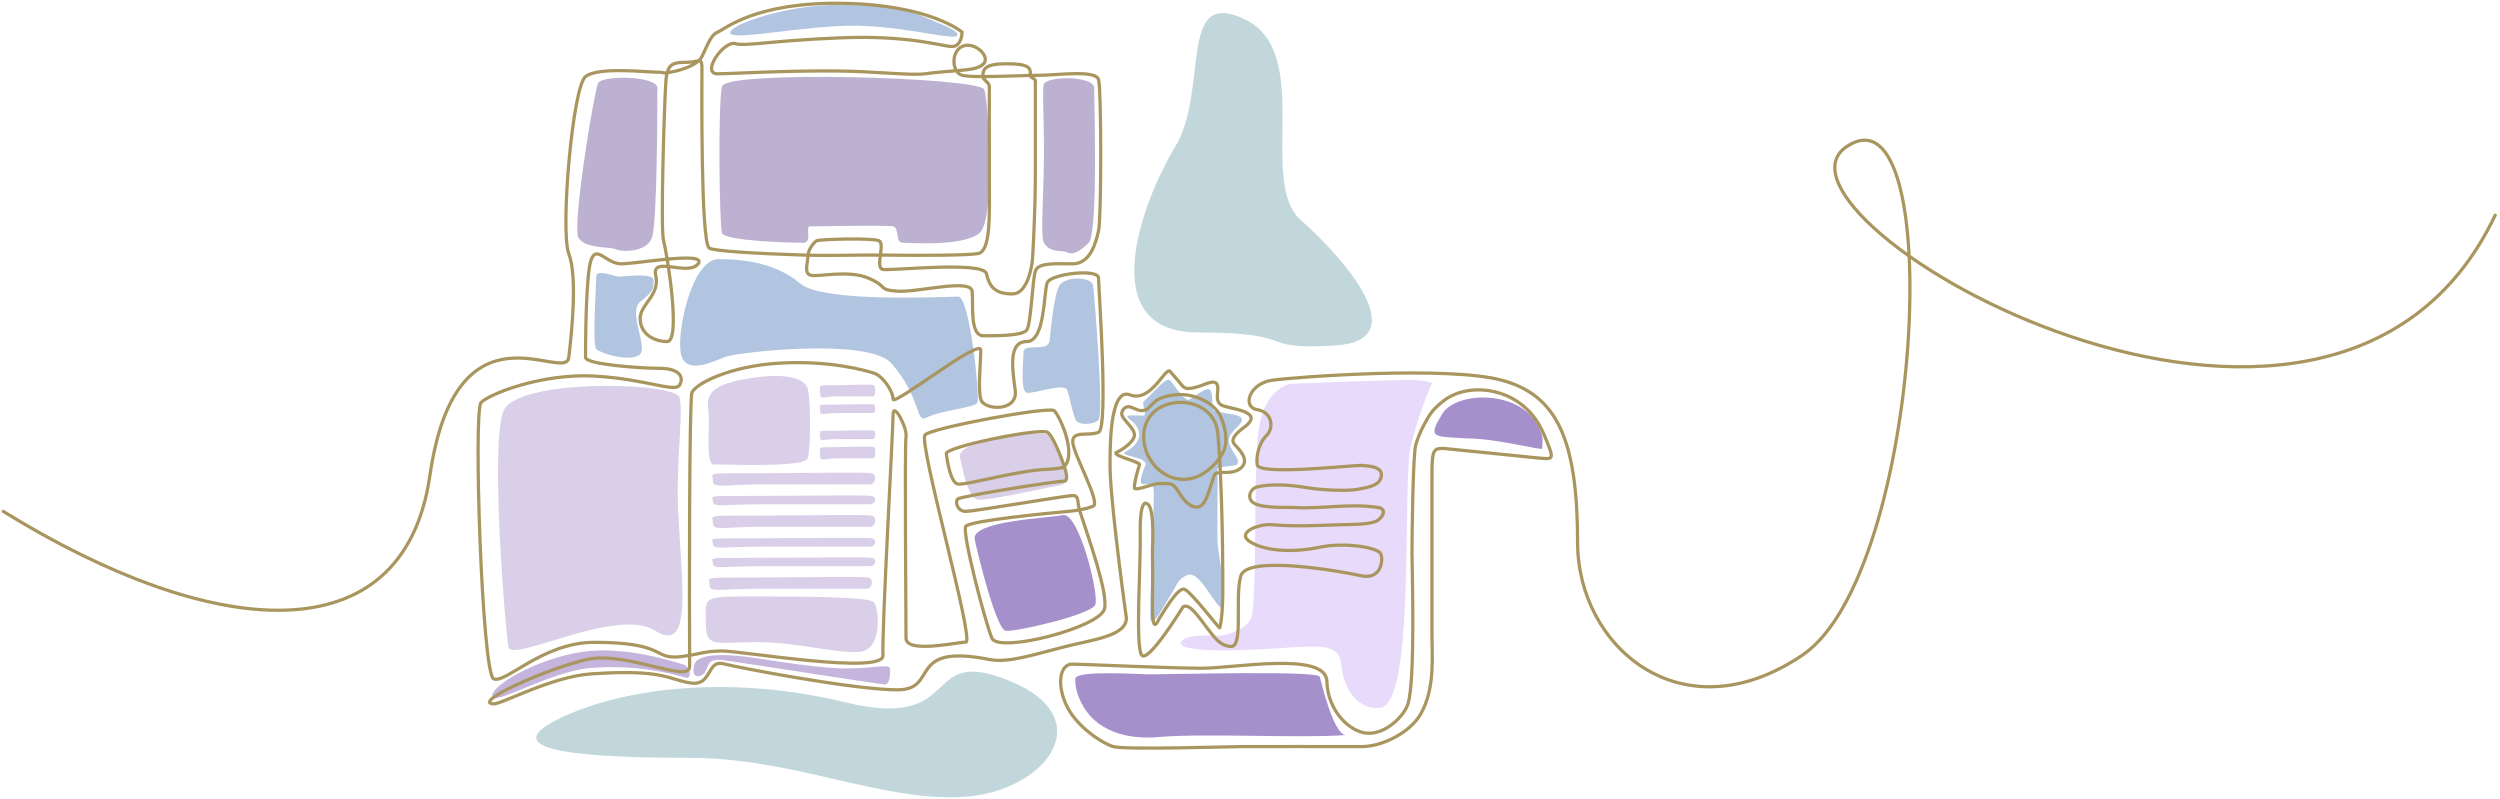
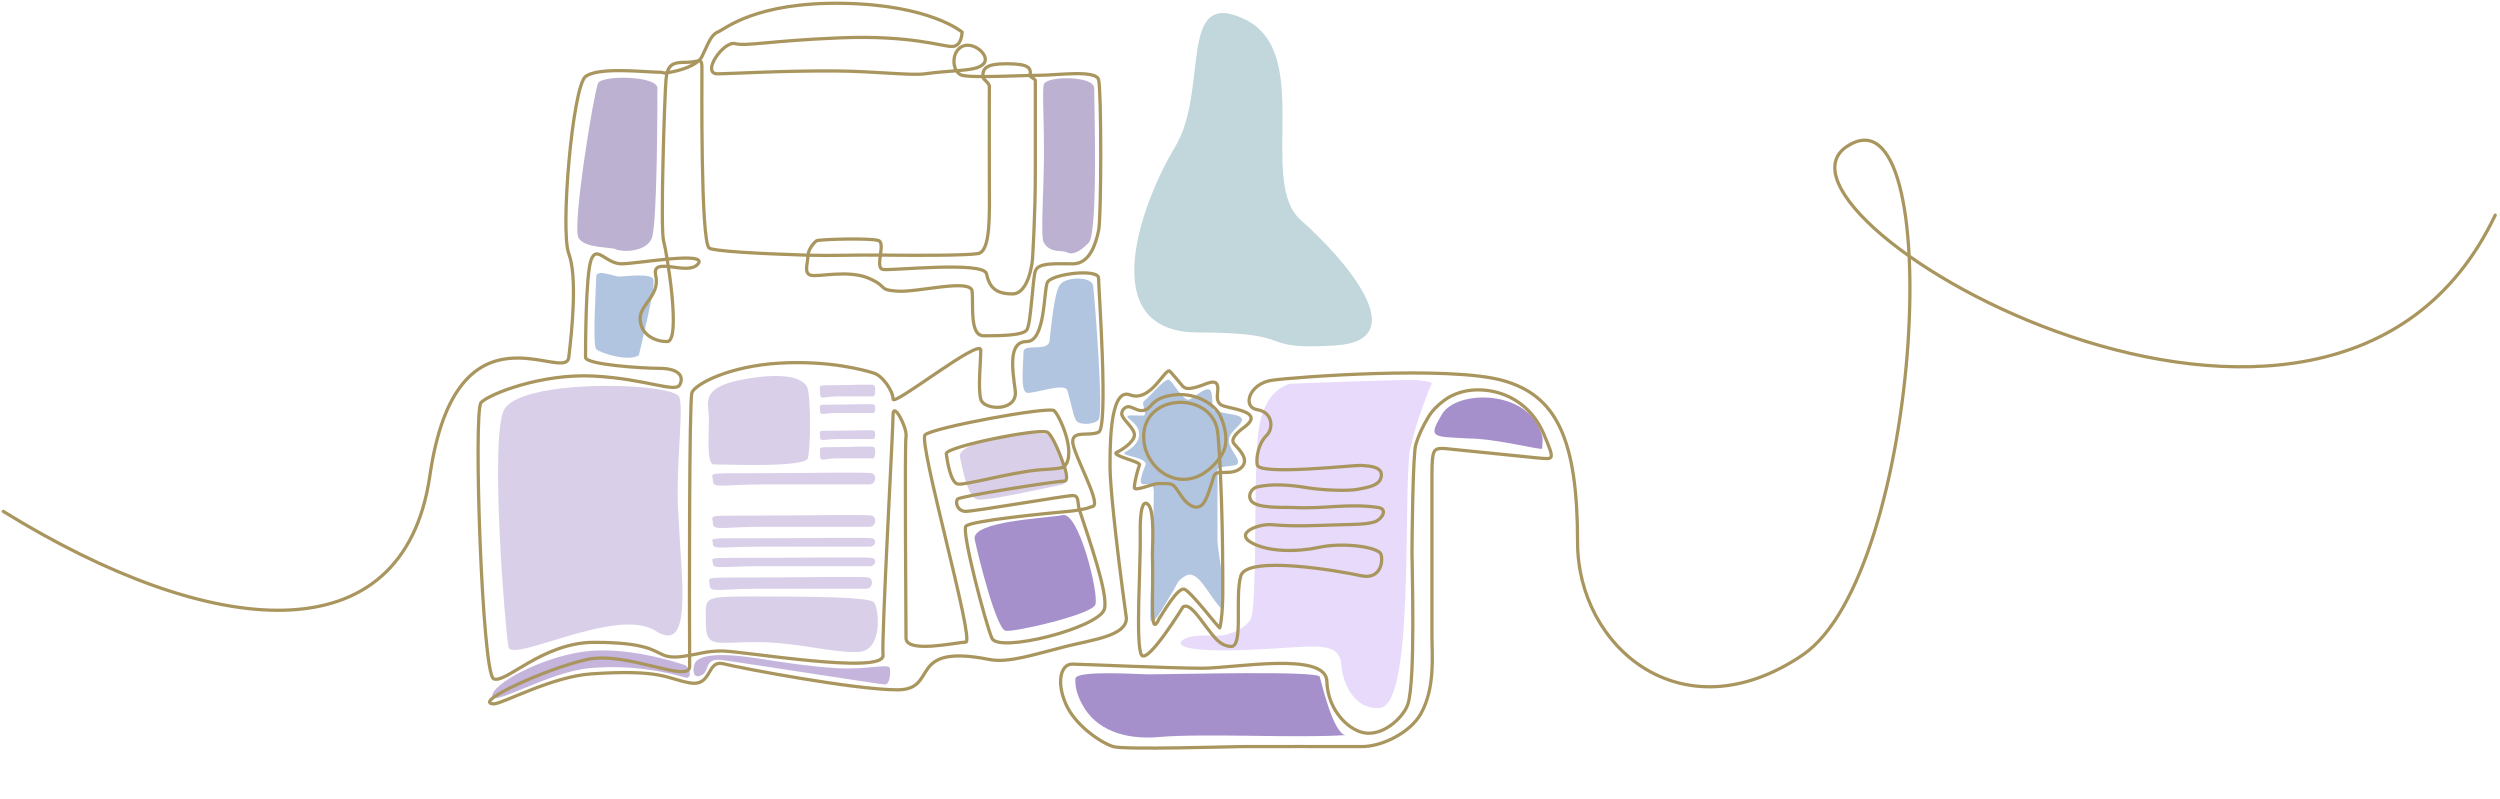
<svg xmlns="http://www.w3.org/2000/svg" width="767" height="245" viewBox="0 0 767 245" fill="none">
-   <path d="M310 209C282 197.372 296.5 224.5 259.5 215.5C222.5 206.5 189.001 211.5 170.502 221C152.002 230.5 179.497 232.5 211.499 232.5C243.502 232.5 270.5 246 295.5 244.5C320.5 243 338 220.628 310 209Z" fill="#C1D7DC" />
  <path d="M399.059 67.498C385.815 55.81 403.085 16.279 382.06 5.998C361.034 -4.283 371.06 27.6 360.559 44.998C350.058 62.395 335.557 101.998 367.559 101.998C399.561 101.998 384.559 107.498 409.559 105.998C434.559 104.498 412.302 79.185 399.059 67.498Z" fill="#C1D7DC" />
  <path d="M352.291 206.894C360.492 206.894 404.346 205.67 404.907 207.632C405.469 209.595 409.046 225.037 412.8 225.52C398.897 226.557 369.47 224.89 355.58 226.121C345.322 227.03 336.133 224.084 331.902 215.907C330.617 213.423 329.791 211.033 329.929 208.205C330.059 205.526 349.793 206.894 352.291 206.894Z" fill="#A690CB" />
  <path d="M473.138 133.75C469.391 119.33 447.006 119.472 442.458 126.995C437.91 134.517 439.575 133.892 450.409 134.517C459.027 134.517 473.138 138.32 473.138 137.607C473.138 136.584 473.426 134.718 473.138 133.75Z" fill="#A690CB" />
  <path d="M345.5 138.5C348.499 137 352 133 347 129C344.505 127.003 346.5 127.5 351 127.5C351.994 126.505 350.007 123.867 351 123.054C353 121.416 356.926 116.493 358.5 116.5C359.55 116.504 362.36 122.248 364.5 122.653C365.44 122.83 369.461 118.761 371 119.5C372.486 120.213 371.488 125.735 372.5 126C377.518 127.316 380.35 127.062 381 128.5C381.5 130.251 377.126 132.167 377 135C376.874 137.829 380.999 141.076 379.5 142.5C378.855 143.113 373.41 143.017 373.511 144C373.629 145.158 373.511 151 373.511 153.5V165.518C373.511 170.018 377.155 184.667 374.516 186.5C371.011 183 367.694 174.835 364.061 176.517C361.067 177.904 361.129 179.533 359.511 182C357.737 184.704 352.911 194.215 352.911 189.35C352.911 182.816 353.996 157.111 353.998 151C354 144.889 347 153.5 351.5 142.5C351.633 139.916 342.5 140 345.5 138.5Z" fill="#B1C5E0" />
  <path d="M385.607 141.565C385.607 133.064 386.131 121.015 395.646 117.749C399.449 117.568 430.45 116.401 434.253 116.615C434.522 116.63 439.743 117.01 439.269 117.749C438.813 118.461 434.569 128.645 432.484 138.394C430.511 154.84 433.894 216.159 423.355 217.181C415.906 217.903 412.015 210.236 411.498 203.894C410.955 197.243 404.856 198.074 391.7 198.914C360.782 200.888 360.515 197.641 363.413 196.017C365.866 194.641 371.236 195.034 373.913 195.017C376.837 194.998 382.366 192.872 383.805 189.705C385.686 185.568 384.736 145.991 385.607 141.565Z" fill="#E7DAFA" />
  <path d="M201.01 193.5C189.306 186 157.008 203.5 156.008 198.5C155.008 193.5 150.322 135.625 154.508 126C158.694 116.375 203.031 117.141 208.051 121.326C210.172 123.094 207.326 140.551 208.051 156.5C209.041 178.293 212.714 201 201.01 193.5Z" fill="#D9CFE8" />
  <path d="M219.012 142.5C221.342 142.397 246.935 143.601 247.83 140.609C248.724 137.616 248.754 122.819 247.829 119.331C246.905 115.843 240.512 114 227.512 116.5C214.512 119 217.49 123.768 217.501 128.384C217.512 133 216.682 142.603 219.012 142.5Z" fill="#D9CFE8" />
  <path d="M233.488 148.62H266.797C268.726 148.62 269.08 145.706 267.591 145.224C266.102 144.743 247.381 145.186 231.595 145.186C215.81 145.186 218.723 145.042 218.723 147.518C218.723 149.994 221.871 148.62 233.488 148.62Z" fill="#D9CFE8" />
-   <path d="M257.013 8C274.012 7 292.012 12.5 293.512 11C295.012 9.5 287.514 7 283.014 5C278.514 3 272.798 1.5 257.013 1.5C241.227 1.5 224.012 7.524 224.012 10C224.012 12.476 240.014 9 257.013 8Z" fill="#B1C5E0" />
  <path d="M233.488 167.715H266.797C268.726 167.715 269.08 165.53 267.591 165.168C266.102 164.807 247.381 165.139 231.595 165.139C215.81 165.14 218.723 165.031 218.723 166.888C218.723 168.745 221.871 167.715 233.488 167.715Z" fill="#D9CFE8" />
  <path d="M256.604 134.715H267.929C268.585 134.715 268.705 132.53 268.199 132.168C267.692 131.807 261.327 132.139 255.96 132.139C250.593 132.14 251.584 132.031 251.584 133.888C251.584 135.745 252.654 134.715 256.604 134.715Z" fill="#D9CFE8" />
  <path d="M256.604 140.62H267.929C268.585 140.62 268.705 137.706 268.199 137.224C267.692 136.743 261.327 137.186 255.96 137.186C250.593 137.186 251.584 137.042 251.584 139.518C251.584 141.994 252.654 140.62 256.604 140.62Z" fill="#D9CFE8" />
-   <path d="M233.488 154.715H266.797C268.726 154.715 269.08 152.53 267.591 152.168C266.102 151.807 247.381 152.139 231.595 152.139C215.81 152.14 218.723 152.031 218.723 153.888C218.723 155.745 221.871 154.715 233.488 154.715Z" fill="#D9CFE8" />
  <path d="M256.604 121.62H267.929C268.585 121.62 268.705 118.706 268.199 118.224C267.692 117.743 261.327 118.186 255.96 118.186C250.593 118.186 251.584 118.042 251.584 120.518C251.584 122.994 252.654 121.62 256.604 121.62Z" fill="#D9CFE8" />
  <path d="M233.488 173.715H266.797C268.726 173.715 269.08 171.53 267.591 171.168C266.102 170.807 247.381 171.139 231.595 171.139C215.81 171.14 218.723 171.031 218.723 172.888C218.723 174.745 221.871 173.715 233.488 173.715Z" fill="#D9CFE8" />
  <path d="M233.488 161.62H266.797C268.726 161.62 269.08 158.706 267.591 158.224C266.102 157.743 247.381 158.186 231.595 158.186C215.81 158.186 218.724 158.042 218.724 160.518C218.724 162.994 221.871 161.62 233.488 161.62Z" fill="#D9CFE8" />
  <path d="M256.604 126.715H267.929C268.585 126.715 268.705 124.53 268.199 124.168C267.692 123.807 261.327 124.139 255.96 124.139C250.593 124.14 251.584 124.031 251.584 125.888C251.584 127.745 252.654 126.715 256.604 126.715Z" fill="#D9CFE8" />
  <path d="M232.488 180.62H265.797C267.726 180.62 268.08 177.706 266.591 177.224C265.102 176.743 246.381 177.186 230.595 177.186C214.81 177.186 217.723 177.042 217.723 179.518C217.723 181.994 220.871 180.62 232.488 180.62Z" fill="#D9CFE8" />
  <path d="M232.049 197C244.595 197 256.051 200.5 263.551 200C271.051 199.5 269.663 186.295 268.054 184.73C266.446 183.165 249.098 183 232.049 183C215.001 183 216.55 182.953 216.55 191C216.55 199.047 219.504 197 232.049 197Z" fill="#D9CFE8" />
  <path d="M326.047 158.029C321.048 159.029 297.832 159.841 299.046 165.529C300.26 171.216 305.713 193.091 308.547 193.529C311.38 193.966 334.835 188.591 336.047 185.529C337.259 182.466 331.045 157.029 326.047 158.029Z" fill="#A690CB" />
  <path d="M322.51 133.778C321.723 131.44 293.297 134.591 294.51 140.278L294.528 140.359C295.738 146.03 297.192 152.843 300.012 153.278C302.845 153.715 320.512 149.778 325.512 148.778C330.512 147.778 323.297 136.116 322.51 133.778Z" fill="#D9CFE8" />
-   <path d="M221.513 26.5C222.763 21.459 300.761 23.719 302.012 27.5C303.263 31.281 305.513 67.299 300.512 71.5C295.51 75.701 279.513 74.49 277.012 74.49C274.51 74.49 276.059 69.869 273.974 69.449C271.89 69.029 250.216 69.449 248.549 69.449C246.882 69.449 249.384 74.49 246.466 74.49C243.548 74.49 222.345 74.021 221.511 71.5C220.677 68.979 220.262 31.541 221.513 26.5Z" fill="#BDB1D1" />
-   <path d="M190.011 84.862C188.511 84.862 182.923 82.39 182.923 84.862C182.923 87.333 181.672 105.871 182.923 107.107C184.174 108.343 192.676 111.06 196.012 109C199.347 106.94 192.342 95.796 196.512 92.5C200.681 89.204 200.512 88.472 200.512 86C200.512 83.528 191.512 84.862 190.011 84.862Z" fill="#B1C5E0" />
+   <path d="M190.011 84.862C188.511 84.862 182.923 82.39 182.923 84.862C182.923 87.333 181.672 105.871 182.923 107.107C184.174 108.343 192.676 111.06 196.012 109C200.681 89.204 200.512 88.472 200.512 86C200.512 83.528 191.512 84.862 190.011 84.862Z" fill="#B1C5E0" />
  <path d="M322.012 104.5C322.428 100.793 323.345 90.502 325.012 87.618C326.678 84.735 334.944 84.735 335.362 87.618C335.78 90.502 338.696 127.165 337.028 128.813C335.361 130.461 330.847 130.461 330.012 128.813C329.177 127.165 328.274 122.222 327.44 119.75C326.606 117.279 317.098 120.912 315.012 120.5C312.926 120.088 314.014 110.884 314.013 108C314.012 105.116 321.596 108.208 322.012 104.5Z" fill="#B1C5E0" />
-   <path d="M294.012 91C290.512 91 252.512 93 245.512 87C238.512 81 229.012 79.5 220.512 79.5C212.012 79.5 207.278 103 209.012 109C210.746 115 218.514 111 222.514 109.5C226.514 108 266.642 103.543 273.513 111.5C283.013 122.5 280.687 130.097 284.441 128.037C288.195 125.977 299.036 125.153 299.869 123.506C300.702 121.858 297.512 91 294.012 91Z" fill="#B1C5E0" />
  <path d="M151 213.5C151 210 165 202.077 178.5 200C191.861 197.944 208.16 203.386 209.949 203.983L210 204C211.5 204.5 212.48 207.868 210.629 207.962C203.629 205.962 193.757 203.923 181.129 204.962C168.5 206 151 217 151 213.5Z" fill="#C5B5DD" />
  <path d="M232.502 202C219.002 199.923 215.5 201.5 214 202.5C212.5 203.5 212.149 207.406 214 207.5C218.5 207 215.18 201.71 221.5 202.5C227.477 203.247 270.005 210 271.502 210C272.999 210 273.256 206.55 272.999 205C272.742 203.45 266.147 205.5 257.002 205C248.444 204.532 239.028 203.004 232.502 202Z" fill="#C5B5DD" />
  <path d="M183.5 25.5C184.75 22.979 201.694 23.236 201.692 27.017C201.69 30.798 201.692 68.5 200 73C198.307 77.5 190.665 77.34 189 76.5C187.335 75.66 179.583 76.361 177.501 73C175.419 69.639 182.249 28.021 183.5 25.5Z" fill="#BDB1D1" />
  <path d="M335.692 27.017C335.694 23.236 321.521 23.236 320.27 25.757C319.669 26.969 320.402 38.01 320.272 49C320.132 60.861 319.19 72.746 320.27 74.49C322.352 77.851 325.691 76.591 327.356 77.431C329.021 78.271 331.105 77.431 334.025 74.49C336.945 71.549 335.69 30.798 335.692 27.017Z" fill="#BDB1D1" />
  <path d="M151.423 215.951L151.452 215.452L151.423 215.951ZM212.268 120.517L211.794 120.359L212.268 120.517ZM204.332 24.419L204.83 24.465L204.332 24.419ZM217.559 76.083L217.239 76.467L217.559 76.083ZM300.007 77.807L300.085 78.301L300.007 77.807ZM316.761 79.573L317.26 79.615L317.26 79.607L316.761 79.573ZM270.907 82.664L270.989 82.171L270.907 82.664ZM269.584 73.833L269.77 73.369L269.584 73.833ZM250.625 73.833L250.467 73.359L250.625 73.833ZM295.159 23.095L295.021 23.576L295.159 23.095ZM295.159 14.264L295.383 14.711L295.159 14.264ZM301.772 19.562L301.403 19.226V19.226L301.772 19.562ZM283.695 22.653L283.627 22.158L283.695 22.653ZM295.159 9.848L295.659 9.848V9.619L295.486 9.47L295.159 9.848ZM258.563 1.017L258.555 1.517L258.563 1.017ZM215.354 17.355L215.802 17.578V17.578L215.354 17.355ZM179.641 23.488L179.334 23.093L179.641 23.488ZM323.377 125.979L323.077 126.379L323.377 125.979ZM318.968 144.133L318.92 143.635L318.968 144.133ZM321.314 132.603L321.09 133.05L321.314 132.603ZM338.809 186.915L338.331 186.768L338.809 186.915ZM327.786 156.889L327.741 156.391L327.786 156.889ZM335.314 155.343L335.156 154.869L335.314 155.343ZM256.359 21.77L256.363 21.27L256.359 21.77ZM303.534 54.846L304.034 54.844L303.534 54.846ZM303.534 202.328L303.437 202.819L303.534 202.328ZM181.403 206.744L181.369 206.245L181.403 206.744ZM345.573 189.662H346.073V189.628L346.068 189.594L345.573 189.662ZM358.975 113.94L359.344 113.602L358.975 113.94ZM362.476 118.044L362.087 118.359L362.476 118.044ZM367.397 118.663L367.272 118.179L367.264 118.181L367.256 118.184L367.397 118.663ZM373.628 122.897L374.101 122.737V122.737L373.628 122.897ZM376.411 124.833L376.534 124.348L376.411 124.833ZM382.112 130.775L381.801 130.383L382.112 130.775ZM378.666 136.222L379.037 135.887L378.666 136.222ZM380.635 143.649L380.314 143.266V143.266L380.635 143.649ZM372.456 145.99L372.93 146.15L372.456 145.99ZM368.821 154.86L369.158 155.229L368.821 154.86ZM362.74 152.606L363.15 152.32L362.74 152.606ZM355.529 148.348L355.535 147.848L355.529 148.348ZM349.605 142.621L350.073 142.796L349.605 142.621ZM342.73 138.704L342.543 138.24L342.73 138.704ZM348.023 133.702L347.527 133.637L348.023 133.702ZM344.207 127.315L344.679 127.151L344.207 127.315ZM346.668 124.833L346.538 125.316L346.668 124.833ZM351.591 125.681L351.789 126.141L351.591 125.681ZM360.452 121.139L360.504 121.636L360.452 121.139ZM374.236 127.309L373.788 127.531L374.236 127.309ZM375.713 137.587L375.236 137.435L375.713 137.587ZM367.847 145.99L368.057 146.444L367.847 145.99ZM350.894 133.388L350.394 133.365L350.894 133.388ZM373.628 132.931L373.13 132.976L373.628 132.931ZM374.233 192.609L374.718 192.73L374.233 192.609ZM355.708 189.662L355.316 189.352L355.279 189.399L355.254 189.453L355.708 189.662ZM353.56 169.405L353.06 169.394L353.06 169.406L353.06 169.418L353.56 169.405ZM352.319 154.86L352.681 154.514L352.319 154.86ZM349.829 163.942L349.329 163.954V163.954L349.829 163.942ZM349.829 163.966L350.329 163.954V163.954L349.829 163.966ZM328.946 203.753V203.253V203.753ZM431.961 215.951L431.484 215.801L431.961 215.951ZM434.373 136.349L433.896 136.199L434.373 136.349ZM438.084 128.186L438.517 128.436L438.084 128.186ZM443.015 122.872L443.32 123.269L443.015 122.872ZM456.939 119.881L456.862 120.375L456.939 119.881ZM473.676 133.251L474.137 133.056L473.676 133.251ZM443.015 137.587L443.066 137.089L443.045 137.087L443.024 137.087L443.015 137.587ZM435.908 218.992L435.472 218.746L435.908 218.992ZM417.556 229.056L417.549 229.556L417.556 229.056ZM341.548 229.056L341.404 229.535L341.548 229.056ZM326.977 215.951L327.436 215.752L326.977 215.951ZM362.913 186.241L362.609 185.844L362.536 185.9L362.487 185.979L362.913 186.241ZM377.636 198.331L377.606 198.83L377.636 198.331ZM380.702 176.628L381.18 176.777L380.702 176.628ZM417.567 176.628L417.46 177.117L417.567 176.628ZM423.397 169.589L423.051 169.95V169.95L423.397 169.589ZM404.757 167.913L404.652 167.424L404.757 167.913ZM383.847 166.427L383.597 166.86L383.847 166.427ZM390.282 160.98L390.326 160.482L390.282 160.98ZM411.649 160.98L411.635 160.48L411.649 160.98ZM422.386 159.825L422.148 159.385L422.386 159.825ZM422.815 155.7L422.741 156.194L422.815 155.7ZM396.881 155.7L396.909 155.201L396.881 155.7ZM383.847 153.614L384.258 153.329L383.847 153.614ZM385.722 149.38L385.834 149.867L385.722 149.38ZM400.575 149.561L400.492 150.054L400.575 149.561ZM423.641 146.692L423.164 146.542L423.641 146.692ZM417.567 142.783L417.607 142.285L417.593 142.283L417.579 142.283L417.567 142.783ZM385.722 142.621L386.213 142.529L385.722 142.621ZM385.722 125.681L385.802 125.188L385.722 125.681ZM460.77 116.657L460.64 117.14L460.77 116.657ZM471.587 140.478L471.638 139.98L471.587 140.478ZM471.6 140.479L471.55 140.977L471.563 140.978L471.6 140.479ZM326.977 198.331L327.099 198.815L326.977 198.331ZM419.576 224.956L419.597 224.456L419.576 224.956ZM1.263 156.464C1.028 156.318 0.72 156.391 0.575 156.626C0.429 156.861 0.502 157.169 0.737 157.314L1.263 156.464ZM765.988 66.215C766.107 65.965 766.001 65.667 765.751 65.548C765.502 65.43 765.204 65.536 765.085 65.785L765.988 66.215ZM151.452 215.452C151.049 215.428 150.823 215.368 150.716 215.314C150.668 215.29 150.669 215.279 150.683 215.299C150.701 215.326 150.709 215.359 150.708 215.38C150.707 215.388 150.717 215.301 150.891 215.098C151.051 214.912 151.301 214.686 151.645 214.424C153.028 213.37 155.654 211.948 158.909 210.436C165.405 207.421 174.234 204.131 180.188 202.817L179.972 201.84C173.922 203.175 165.021 206.496 158.488 209.529C155.229 211.043 152.516 212.504 151.039 213.628C150.668 213.911 150.357 214.185 150.133 214.446C149.922 214.691 149.723 214.997 149.709 215.339C149.701 215.526 149.75 215.71 149.862 215.871C149.97 216.025 150.116 216.132 150.267 216.208C150.558 216.354 150.947 216.424 151.394 216.45L151.452 215.452ZM180.188 202.817C183.104 202.173 186.504 202.3 189.996 202.79C193.483 203.28 197.022 204.125 200.212 204.894C203.38 205.657 206.239 206.356 208.303 206.522C209.326 206.604 210.237 206.565 210.91 206.28C211.257 206.133 211.559 205.913 211.77 205.598C211.981 205.282 212.076 204.91 212.076 204.5H211.076C211.076 204.753 211.019 204.922 210.939 205.041C210.858 205.162 210.729 205.27 210.52 205.359C210.08 205.545 209.374 205.605 208.383 205.525C206.417 205.367 203.652 204.694 200.446 203.922C197.262 203.154 193.678 202.297 190.135 201.8C186.595 201.303 183.058 201.159 179.972 201.84L180.188 202.817ZM212.076 204.5C212.076 204.07 212.086 202.332 212.076 201.013L211.076 201.021C211.086 202.335 211.076 204.059 211.076 204.5H212.076ZM212.076 201.013C212.018 193.668 211.988 174.153 212.075 156.17C212.118 147.179 212.19 138.573 212.302 132.063C212.358 128.808 212.424 126.079 212.501 124.091C212.539 123.096 212.581 122.29 212.624 121.697C212.646 121.4 212.669 121.162 212.691 120.981C212.702 120.891 212.713 120.82 212.723 120.765C212.728 120.737 212.732 120.716 212.736 120.7C212.738 120.692 212.739 120.686 212.741 120.681C212.741 120.678 212.741 120.679 212.742 120.676C212.743 120.674 212.742 120.676 212.743 120.675L211.794 120.359C211.751 120.487 211.722 120.668 211.698 120.859C211.673 121.062 211.65 121.319 211.627 121.623C211.582 122.233 211.54 123.053 211.502 124.052C211.424 126.052 211.358 128.788 211.302 132.046C211.19 138.562 211.118 147.173 211.075 156.166C210.988 174.151 211.018 193.67 211.076 201.021L212.076 201.013ZM212.743 120.675C212.818 120.449 213.019 120.137 213.399 119.753C213.773 119.375 214.291 118.958 214.951 118.515C216.27 117.631 218.124 116.674 220.442 115.765C225.076 113.949 231.528 112.345 239.192 111.907L239.135 110.908C231.368 111.353 224.812 112.979 220.077 114.834C217.711 115.762 215.789 116.75 214.394 117.685C213.697 118.151 213.123 118.611 212.689 119.049C212.261 119.481 211.939 119.923 211.794 120.359L212.743 120.675ZM239.192 111.907C254.546 111.028 265.33 114.107 268.021 114.976L268.329 114.024C265.556 113.129 254.645 110.021 239.135 110.908L239.192 111.907ZM268.021 114.976C269.231 115.366 270.607 116.647 271.701 118.198C272.24 118.961 272.693 119.766 273.009 120.517C273.329 121.276 273.495 121.945 273.495 122.447H274.495C274.495 121.756 274.275 120.946 273.931 120.128C273.583 119.303 273.093 118.436 272.518 117.621C271.385 116.015 269.851 114.516 268.329 114.024L268.021 114.976ZM270.408 201.052C270.424 201.27 270.352 201.463 270.147 201.66C269.926 201.872 269.555 202.079 269.007 202.262C267.912 202.626 266.277 202.839 264.225 202.923C260.134 203.09 254.555 202.737 248.744 202.189C242.938 201.642 236.924 200.901 231.969 200.296C227.039 199.694 223.11 199.221 221.527 199.221V200.221C223.031 200.221 226.872 200.682 231.848 201.289C236.8 201.893 242.828 202.636 248.65 203.185C254.467 203.733 260.103 204.092 264.266 203.922C266.34 203.837 268.09 203.621 269.323 203.211C269.938 203.006 270.466 202.74 270.839 202.382C271.228 202.009 271.445 201.536 271.406 200.981L270.408 201.052ZM221.527 199.221C219.036 199.221 217.241 199.461 215.704 199.746C214.149 200.034 212.944 200.348 211.516 200.52L211.636 201.513C213.101 201.336 214.417 201.002 215.887 200.729C217.375 200.453 219.108 200.221 221.527 200.221V199.221ZM211.516 200.52C211.312 200.545 210.86 200.642 210.345 200.735C209.802 200.834 209.122 200.942 208.377 201.01C206.871 201.146 205.156 201.106 203.77 200.523L203.382 201.444C204.996 202.124 206.909 202.146 208.467 202.006C209.253 201.935 209.964 201.82 210.523 201.719C211.109 201.613 211.468 201.534 211.636 201.513L211.516 200.52ZM203.77 200.523C202.375 199.935 200.886 198.901 197.892 198.072C194.869 197.235 190.247 196.571 182.286 196.571V197.571C190.199 197.571 194.722 198.232 197.625 199.036C200.557 199.847 201.777 200.769 203.382 201.444L203.77 200.523ZM182.286 196.571C174.217 196.571 167.289 199.857 161.978 202.88C159.29 204.41 157.086 205.829 155.267 206.793C154.367 207.27 153.607 207.609 152.98 207.779C152.346 207.951 151.927 207.927 151.647 207.787L151.199 208.681C151.801 208.983 152.512 208.942 153.241 208.744C153.978 208.545 154.817 208.164 155.735 207.677C157.554 206.713 159.869 205.231 162.473 203.749C167.743 200.749 174.484 197.571 182.286 197.571V196.571ZM151.647 207.787C151.682 207.805 151.634 207.793 151.536 207.608C151.449 207.444 151.352 207.201 151.25 206.872C151.046 206.217 150.842 205.287 150.64 204.109C150.237 201.757 149.853 198.479 149.497 194.572C148.786 186.762 148.193 176.481 147.784 166.168C147.375 155.856 147.151 145.521 147.177 137.604C147.191 133.644 147.267 130.296 147.413 127.861C147.486 126.642 147.577 125.662 147.684 124.952C147.737 124.596 147.793 124.319 147.85 124.12C147.913 123.896 147.958 123.842 147.946 123.855L147.209 123.179C147.048 123.354 146.954 123.614 146.888 123.847C146.815 124.104 146.751 124.427 146.695 124.803C146.581 125.556 146.489 126.571 146.415 127.801C146.267 130.264 146.191 133.634 146.177 137.6C146.151 145.536 146.375 155.886 146.785 166.208C147.194 176.529 147.788 186.829 148.501 194.663C148.857 198.578 149.244 201.887 149.654 204.278C149.859 205.471 150.072 206.451 150.295 207.169C150.406 207.526 150.524 207.835 150.653 208.078C150.772 208.301 150.943 208.553 151.199 208.681L151.647 207.787ZM147.946 123.855C148.195 123.583 148.659 123.228 149.35 122.813C150.031 122.403 150.905 121.952 151.946 121.481C154.028 120.539 156.758 119.528 159.921 118.625C166.249 116.816 174.273 115.444 182.259 115.881L182.314 114.883C174.188 114.438 166.049 115.833 159.646 117.663C156.443 118.578 153.666 119.605 151.534 120.57C150.468 121.052 149.558 121.521 148.834 121.956C148.119 122.386 147.556 122.8 147.209 123.179L147.946 123.855ZM182.259 115.881C190.275 116.32 196.484 117.634 200.88 118.514C203.064 118.951 204.841 119.291 206.156 119.346C207.423 119.4 208.543 119.206 209.025 118.24L208.13 117.794C207.951 118.153 207.467 118.401 206.198 118.347C204.977 118.295 203.285 117.976 201.076 117.533C196.684 116.654 190.41 115.326 182.314 114.883L182.259 115.881ZM209.025 118.24C209.387 117.515 209.56 116.772 209.477 116.058C209.394 115.335 209.053 114.682 208.463 114.145C207.307 113.094 205.217 112.5 202.175 112.5V113.5C205.144 113.5 206.917 114.09 207.79 114.885C208.214 115.271 208.43 115.706 208.484 116.172C208.539 116.647 208.429 117.194 208.13 117.794L209.025 118.24ZM202.175 112.5C199.551 112.5 193.936 112.214 188.98 111.652C186.501 111.371 184.205 111.023 182.538 110.612C181.7 110.406 181.049 110.19 180.617 109.973C180.401 109.864 180.266 109.767 180.192 109.692C180.12 109.619 180.141 109.604 180.141 109.641H179.141C179.141 109.955 179.297 110.208 179.48 110.394C179.661 110.578 179.902 110.733 180.167 110.866C180.7 111.134 181.437 111.371 182.298 111.583C184.029 112.009 186.375 112.363 188.868 112.645C193.856 113.211 199.508 113.5 202.175 113.5V112.5ZM180.141 109.641C180.141 108.538 180.141 102.132 180.361 95.452C180.471 92.111 180.636 88.707 180.882 85.867C181.006 84.447 181.149 83.173 181.315 82.121C181.483 81.059 181.669 80.256 181.867 79.759L180.938 79.388C180.696 79.995 180.497 80.89 180.327 81.965C180.156 83.048 180.011 84.348 179.886 85.781C179.637 88.647 179.472 92.071 179.362 95.419C179.141 102.117 179.141 108.537 179.141 109.641H180.141ZM181.867 79.759C182.286 78.708 182.689 78.461 182.997 78.419C183.178 78.395 183.402 78.427 183.691 78.534C183.981 78.641 184.304 78.812 184.673 79.031C185.385 79.453 186.285 80.07 187.258 80.553C188.251 81.046 189.389 81.44 190.673 81.44V80.44C189.597 80.44 188.616 80.111 187.703 79.658C186.77 79.195 185.978 78.642 185.183 78.171C184.799 77.943 184.414 77.736 184.039 77.596C183.664 77.457 183.266 77.374 182.863 77.428C182.006 77.544 181.4 78.231 180.938 79.388L181.867 79.759ZM190.673 81.44C191.891 81.44 194.179 81.186 196.829 80.876C199.499 80.565 202.569 80.193 205.395 79.944C208.233 79.695 210.778 79.576 212.413 79.757C212.818 79.801 213.152 79.863 213.414 79.94C213.681 80.02 213.836 80.105 213.914 80.173C213.976 80.227 213.971 80.249 213.97 80.262C213.969 80.305 213.941 80.423 213.778 80.634L214.569 81.246C214.791 80.959 214.955 80.642 214.969 80.305C214.985 79.939 214.822 79.638 214.572 79.42C214.339 79.216 214.028 79.079 213.697 78.981C213.36 78.882 212.962 78.811 212.523 78.763C210.778 78.57 208.141 78.7 205.308 78.948C202.464 79.198 199.375 79.573 196.713 79.883C194.033 80.196 191.817 80.44 190.673 80.44V81.44ZM213.778 80.634C213.149 81.445 212.062 81.769 210.632 81.803C209.209 81.837 207.602 81.583 206.057 81.385C205.295 81.288 204.549 81.206 203.874 81.188C203.203 81.171 202.561 81.216 202.022 81.399C201.468 81.587 200.998 81.932 200.747 82.51C200.505 83.065 200.5 83.759 200.686 84.582L201.661 84.362C201.498 83.64 201.542 83.189 201.664 82.908C201.776 82.65 201.986 82.467 202.344 82.346C202.717 82.219 203.221 82.172 203.848 82.188C204.469 82.204 205.173 82.281 205.93 82.377C207.423 82.568 209.135 82.839 210.656 82.803C212.171 82.767 213.655 82.426 214.569 81.246L213.778 80.634ZM200.686 84.582C201.335 87.463 200.241 89.52 198.895 91.474C198.234 92.435 197.475 93.418 196.905 94.406C196.325 95.412 195.896 96.494 195.896 97.719H196.896C196.896 96.737 197.237 95.832 197.771 94.905C198.315 93.962 199.011 93.068 199.719 92.042C201.109 90.022 202.405 87.663 201.661 84.362L200.686 84.582ZM195.896 97.719C195.896 102.509 200.095 105.284 204.671 105.284V104.284C200.428 104.284 196.896 101.761 196.896 97.719H195.896ZM204.671 105.284C205.546 105.284 206.08 104.588 206.396 103.782C206.722 102.954 206.908 101.808 207 100.48C207.186 97.812 207.003 94.241 206.653 90.586C205.953 83.28 204.574 75.506 204.057 73.696L203.095 73.97C203.587 75.692 204.96 83.394 205.658 90.681C206.006 94.322 206.183 97.827 206.003 100.41C205.912 101.708 205.734 102.732 205.465 103.417C205.188 104.124 204.897 104.284 204.671 104.284V105.284ZM204.057 73.696C204.008 73.524 203.957 73.198 203.911 72.704C203.867 72.22 203.83 71.605 203.8 70.875C203.741 69.415 203.712 67.51 203.706 65.304C203.695 60.891 203.78 55.285 203.91 49.635C204.17 38.324 204.611 26.873 204.83 24.465L203.834 24.374C203.612 26.823 203.17 38.313 202.91 49.612C202.78 55.266 202.695 60.882 202.706 65.306C202.712 67.518 202.741 69.437 202.801 70.915C202.831 71.654 202.869 72.288 202.915 72.795C202.961 73.293 203.018 73.701 203.095 73.97L204.057 73.696ZM204.83 24.465C204.902 23.666 205.01 23.003 205.154 22.451L204.187 22.199C204.025 22.819 203.91 23.54 203.834 24.374L204.83 24.465ZM205.154 22.451C205.507 21.103 206.064 20.449 206.843 20.09C207.68 19.704 208.841 19.621 210.505 19.621V18.621C208.867 18.621 207.489 18.691 206.424 19.182C205.301 19.7 204.592 20.648 204.187 22.199L205.154 22.451ZM210.505 19.621C211.486 19.621 212.285 19.517 212.927 19.409C213.6 19.296 214.012 19.198 214.338 19.181L214.286 18.183C213.884 18.204 213.337 18.326 212.761 18.423C212.153 18.525 211.413 18.621 210.505 18.621V19.621ZM214.338 19.181C214.504 19.173 214.578 19.192 214.609 19.206C214.623 19.212 214.649 19.223 214.685 19.296C214.729 19.385 214.775 19.542 214.808 19.815C214.839 20.083 214.854 20.432 214.854 20.887H215.854C215.854 20.416 215.839 20.022 215.801 19.697C215.763 19.376 215.699 19.09 215.582 18.854C215.458 18.602 215.273 18.406 215.016 18.292C214.776 18.185 214.52 18.171 214.286 18.183L214.338 19.181ZM214.854 20.887C214.854 22.648 214.744 35.903 214.965 48.99C215.075 55.533 215.268 62.042 215.6 67.057C215.765 69.562 215.966 71.706 216.211 73.298C216.333 74.093 216.467 74.763 216.619 75.279C216.694 75.536 216.777 75.766 216.87 75.958C216.959 76.142 217.076 76.331 217.239 76.467L217.879 75.699C217.881 75.7 217.869 75.691 217.848 75.659C217.826 75.629 217.8 75.584 217.77 75.522C217.709 75.397 217.645 75.224 217.578 74.997C217.445 74.543 217.318 73.922 217.199 73.146C216.961 71.597 216.762 69.487 216.597 66.991C216.268 62.001 216.075 55.512 215.965 48.973C215.744 35.897 215.854 22.659 215.854 20.887H214.854ZM217.239 76.467C217.381 76.585 217.57 76.668 217.749 76.73C217.94 76.797 218.172 76.86 218.436 76.918C218.967 77.037 219.666 77.149 220.508 77.257C222.193 77.474 224.49 77.677 227.234 77.865C232.724 78.24 240.032 78.558 247.885 78.799L247.915 77.799C240.068 77.558 232.774 77.241 227.302 76.867C224.565 76.68 222.292 76.478 220.635 76.265C219.806 76.159 219.141 76.051 218.654 75.942C218.41 75.888 218.22 75.836 218.08 75.787C217.929 75.734 217.879 75.699 217.879 75.699L217.239 76.467ZM247.885 78.799C251.235 78.902 255.124 78.87 259.002 78.823C262.886 78.776 266.759 78.714 270.095 78.756L270.108 77.756C266.755 77.714 262.866 77.776 258.99 77.823C255.11 77.87 251.242 77.902 247.915 77.799L247.885 78.799ZM270.095 78.756C277.196 78.846 283.865 78.862 289.166 78.792C294.45 78.721 298.418 78.565 300.085 78.301L299.929 77.313C298.348 77.563 294.461 77.721 289.153 77.792C283.863 77.862 277.203 77.846 270.108 77.756L270.095 78.756ZM304.034 26.586C304.034 25.677 303.364 25.021 302.898 24.569C302.637 24.316 302.421 24.116 302.259 23.912C302.099 23.712 302.048 23.576 302.046 23.475L301.046 23.5C301.057 23.92 301.261 24.266 301.477 24.536C301.69 24.803 301.969 25.062 302.202 25.288C302.723 25.792 303.034 26.164 303.034 26.586H304.034ZM302.046 23.475C302.031 22.896 302.075 22.421 302.218 22.025C302.356 21.645 302.594 21.316 303.014 21.035C303.898 20.447 305.595 20.062 308.827 20.062V19.062C305.588 19.062 303.615 19.433 302.46 20.203C301.861 20.602 301.488 21.103 301.278 21.685C301.072 22.252 301.03 22.872 301.046 23.5L302.046 23.475ZM308.827 20.062C310.601 20.062 311.931 20.148 312.926 20.306C313.926 20.464 314.549 20.69 314.936 20.944C315.302 21.184 315.469 21.456 315.548 21.775C315.635 22.122 315.622 22.545 315.566 23.092L316.561 23.195C316.618 22.64 316.651 22.064 316.519 21.533C316.379 20.973 316.063 20.488 315.484 20.108C314.927 19.742 314.145 19.486 313.083 19.318C312.015 19.149 310.626 19.062 308.827 19.062V20.062ZM315.566 23.092C315.524 23.499 315.765 23.783 315.953 23.947C316.141 24.111 316.388 24.253 316.573 24.362C316.782 24.487 316.938 24.585 317.046 24.685C317.148 24.78 317.143 24.819 317.143 24.82H318.143C318.143 24.428 317.932 24.144 317.728 23.953C317.529 23.768 317.278 23.618 317.083 23.503C316.865 23.373 316.713 23.283 316.611 23.194C316.509 23.105 316.569 23.114 316.561 23.195L315.566 23.092ZM316.761 79.573C316.263 79.532 316.263 79.532 316.263 79.532C316.263 79.532 316.263 79.532 316.263 79.532C316.263 79.532 316.263 79.532 316.263 79.533C316.263 79.534 316.263 79.535 316.262 79.538C316.262 79.542 316.262 79.549 316.261 79.558C316.259 79.577 316.256 79.605 316.253 79.643C316.245 79.717 316.233 79.828 316.217 79.97C316.183 80.253 316.129 80.659 316.048 81.147C315.885 82.125 315.615 83.422 315.185 84.714C314.753 86.012 314.171 87.27 313.401 88.195C312.638 89.112 311.72 89.671 310.589 89.671V90.671C312.102 90.671 313.279 89.905 314.169 88.835C315.053 87.773 315.684 86.382 316.133 85.03C316.585 83.672 316.866 82.32 317.034 81.311C317.118 80.806 317.174 80.384 317.21 80.088C317.227 79.939 317.24 79.823 317.248 79.742C317.252 79.702 317.255 79.671 317.257 79.649C317.257 79.638 317.258 79.63 317.259 79.624C317.259 79.622 317.259 79.619 317.259 79.618C317.259 79.617 317.259 79.616 317.259 79.616C317.259 79.615 317.259 79.615 317.26 79.615C317.26 79.615 317.26 79.615 316.761 79.573ZM310.589 89.671C308.006 89.671 306.38 89.132 305.294 88.192C304.202 87.248 303.573 85.829 303.14 83.881L302.164 84.097C302.614 86.123 303.306 87.795 304.64 88.948C305.979 90.106 307.88 90.671 310.589 90.671V89.671ZM303.14 83.881C303.052 83.483 302.8 83.169 302.483 82.927C302.169 82.686 301.764 82.494 301.306 82.336C300.39 82.021 299.159 81.809 297.741 81.67C294.897 81.391 291.178 81.392 287.426 81.502C283.671 81.613 279.86 81.834 276.832 81.999C275.315 82.082 273.998 82.151 272.977 82.185C271.933 82.22 271.26 82.216 270.989 82.171L270.824 83.157C271.215 83.223 272.002 83.219 273.011 83.185C274.044 83.15 275.371 83.081 276.886 82.998C279.92 82.832 283.716 82.612 287.456 82.502C291.2 82.391 294.866 82.392 297.643 82.665C299.035 82.802 300.175 83.004 300.981 83.282C301.384 83.421 301.678 83.57 301.875 83.721C302.07 83.87 302.142 83.998 302.164 84.097L303.14 83.881ZM270.989 82.171C270.796 82.139 270.681 82.053 270.593 81.911C270.492 81.748 270.418 81.491 270.387 81.12C270.325 80.375 270.452 79.389 270.597 78.323L269.606 78.189C269.466 79.22 269.318 80.325 269.39 81.203C269.427 81.644 269.522 82.082 269.744 82.438C269.979 82.817 270.339 83.076 270.824 83.157L270.989 82.171ZM270.597 78.323C270.73 77.344 270.877 76.297 270.846 75.441C270.817 74.63 270.618 73.709 269.77 73.369L269.398 74.297C269.624 74.388 269.819 74.682 269.847 75.477C269.874 76.228 269.743 77.177 269.606 78.189L270.597 78.323ZM269.77 73.369C269.425 73.231 268.881 73.136 268.247 73.064C267.595 72.991 266.794 72.937 265.899 72.899C264.109 72.822 261.922 72.808 259.767 72.836C257.612 72.864 255.484 72.933 253.809 73.023C252.971 73.068 252.244 73.119 251.682 73.172C251.145 73.223 250.697 73.282 250.467 73.359L250.783 74.307C250.884 74.274 251.208 74.222 251.776 74.168C252.32 74.116 253.032 74.066 253.862 74.022C255.522 73.932 257.637 73.864 259.78 73.836C261.925 73.809 264.092 73.822 265.856 73.898C266.739 73.936 267.515 73.988 268.135 74.058C268.771 74.13 269.192 74.215 269.398 74.297L269.77 73.369ZM250.467 73.359C250.318 73.409 250.172 73.505 250.052 73.597C249.921 73.696 249.778 73.823 249.63 73.968C249.335 74.259 249.001 74.644 248.685 75.087C248.063 75.957 247.454 77.124 247.401 78.276L248.4 78.322C248.44 77.455 248.919 76.48 249.499 75.668C249.783 75.27 250.079 74.929 250.332 74.681C250.458 74.556 250.568 74.46 250.657 74.393C250.755 74.318 250.795 74.303 250.783 74.307L250.467 73.359ZM247.401 78.276C247.369 78.96 247.272 79.646 247.175 80.32C247.08 80.982 246.983 81.646 246.966 82.242C246.949 82.833 247.008 83.428 247.281 83.926C247.569 84.452 248.058 84.801 248.752 84.96L248.975 83.985C248.513 83.879 248.287 83.681 248.158 83.445C248.013 83.181 247.95 82.8 247.965 82.27C247.98 81.744 248.067 81.142 248.165 80.462C248.261 79.794 248.365 79.062 248.4 78.322L247.401 78.276ZM248.752 84.96C249.101 85.04 249.546 85.06 250.039 85.053C250.539 85.046 251.123 85.009 251.765 84.959C253.059 84.858 254.593 84.705 256.26 84.618C259.598 84.442 263.329 84.539 266.302 85.815L266.697 84.896C263.497 83.523 259.566 83.442 256.207 83.619C254.525 83.708 252.953 83.864 251.687 83.962C251.05 84.011 250.492 84.046 250.024 84.053C249.55 84.06 249.203 84.037 248.975 83.985L248.752 84.96ZM266.302 85.815C267.821 86.467 268.723 87.001 269.319 87.436C269.923 87.876 270.206 88.204 270.571 88.539C270.948 88.885 271.344 89.163 272.063 89.374C272.751 89.577 273.733 89.717 275.282 89.828L275.354 88.831C273.816 88.721 272.924 88.585 272.345 88.415C271.796 88.254 271.531 88.063 271.247 87.802C270.95 87.529 270.572 87.112 269.908 86.628C269.237 86.138 268.265 85.569 266.697 84.896L266.302 85.815ZM275.282 89.828C276.88 89.942 279.102 89.743 281.502 89.453C283.936 89.16 286.526 88.779 288.987 88.502C291.439 88.226 293.667 88.066 295.3 88.213C296.119 88.287 296.741 88.434 297.156 88.65C297.552 88.856 297.716 89.097 297.748 89.385L298.742 89.274C298.664 88.568 298.222 88.078 297.617 87.763C297.032 87.458 296.258 87.295 295.389 87.217C293.646 87.06 291.328 87.232 288.875 87.508C286.431 87.783 283.758 88.174 281.382 88.46C278.974 88.751 276.842 88.937 275.354 88.831L275.282 89.828ZM297.748 89.385C297.855 90.345 297.855 91.664 297.862 93.147C297.869 94.614 297.883 96.223 298.023 97.711C298.162 99.189 298.431 100.607 298.979 101.668C299.542 102.756 300.433 103.518 301.772 103.518V102.518C300.908 102.518 300.31 102.065 299.867 101.209C299.41 100.324 299.155 99.064 299.018 97.617C298.883 96.18 298.869 94.615 298.862 93.143C298.855 91.686 298.856 90.301 298.742 89.274L297.748 89.385ZM301.772 103.518C303.973 103.518 306.971 103.518 309.586 103.296C310.892 103.184 312.123 103.016 313.12 102.757C313.619 102.627 314.073 102.472 314.455 102.282C314.832 102.095 315.17 101.859 315.4 101.551L314.599 100.952C314.499 101.086 314.313 101.236 314.01 101.387C313.711 101.535 313.328 101.67 312.869 101.789C311.951 102.027 310.785 102.19 309.501 102.299C306.936 102.518 303.981 102.518 301.772 102.518V103.518ZM315.4 101.551C315.63 101.243 315.801 100.748 315.941 100.199C316.087 99.628 316.22 98.92 316.341 98.126C316.585 96.538 316.792 94.566 316.985 92.579C317.179 90.586 317.357 88.58 317.543 86.9C317.73 85.201 317.919 83.907 318.119 83.305L317.171 82.99C316.93 83.713 316.733 85.124 316.549 86.791C316.362 88.478 316.182 90.502 315.99 92.482C315.797 94.47 315.592 96.417 315.353 97.975C315.233 98.754 315.107 99.426 314.972 99.951C314.832 100.499 314.7 100.818 314.599 100.952L315.4 101.551ZM318.119 83.305C318.285 82.808 318.66 82.428 319.277 82.137C319.906 81.841 320.75 81.656 321.776 81.547C323.835 81.33 326.428 81.44 329.109 81.44V80.44C326.498 80.44 323.8 80.329 321.671 80.553C320.602 80.666 319.628 80.866 318.851 81.233C318.063 81.604 317.446 82.162 317.171 82.99L318.119 83.305ZM329.109 81.44C331.994 81.44 333.896 79.738 335.16 77.608C336.417 75.491 337.091 72.883 337.533 70.892L336.557 70.676C336.117 72.659 335.469 75.129 334.3 77.097C333.14 79.051 331.514 80.44 329.109 80.44V81.44ZM337.533 70.892C337.654 70.349 337.751 69.258 337.834 67.806C337.917 66.338 337.986 64.459 338.041 62.31C338.151 58.013 338.206 52.627 338.206 47.271C338.206 41.914 338.151 36.583 338.041 32.396C337.986 30.303 337.917 28.492 337.833 27.106C337.792 26.413 337.747 25.823 337.697 25.354C337.649 24.895 337.594 24.522 337.526 24.282L336.564 24.557C336.606 24.704 336.655 24.999 336.703 25.458C336.75 25.906 336.794 26.481 336.835 27.166C336.917 28.536 336.986 30.334 337.041 32.422C337.151 36.598 337.206 41.919 337.206 47.271C337.206 52.622 337.151 57.999 337.041 62.285C336.986 64.428 336.917 66.296 336.835 67.749C336.752 69.219 336.657 70.226 336.557 70.676L337.533 70.892ZM337.526 24.282C337.37 23.735 336.977 23.334 336.486 23.044C335.999 22.757 335.38 22.558 334.692 22.419C333.314 22.138 331.534 22.07 329.652 22.098C327.765 22.126 325.741 22.251 323.869 22.368C321.989 22.486 320.271 22.595 318.968 22.595V23.595C320.31 23.595 322.064 23.483 323.932 23.366C325.808 23.249 327.807 23.125 329.667 23.098C331.533 23.07 333.225 23.141 334.493 23.398C335.127 23.527 335.625 23.698 335.978 23.906C336.327 24.112 336.5 24.332 336.564 24.557L337.526 24.282ZM318.968 22.595C318.187 22.595 317.19 22.614 316.05 22.644L316.076 23.643C317.214 23.614 318.2 23.595 318.968 23.595V22.595ZM316.05 22.644C311.997 22.749 306.123 22.987 301.546 22.988L301.546 23.988C306.14 23.987 312.047 23.748 316.076 23.643L316.05 22.644ZM301.546 22.988C300.076 22.988 298.747 22.963 297.661 22.903C296.562 22.842 295.752 22.745 295.296 22.614L295.021 23.576C295.596 23.74 296.506 23.84 297.606 23.901C298.718 23.963 300.068 23.988 301.546 23.988L301.546 22.988ZM295.296 22.614C294.71 22.447 294.22 22.035 293.854 21.442L293.003 21.967C293.469 22.723 294.145 23.325 295.021 23.576L295.296 22.614ZM293.854 21.442C293.257 20.476 293.028 19.082 293.272 17.766C293.516 16.455 294.213 15.296 295.383 14.711L294.935 13.816C293.413 14.579 292.573 16.054 292.289 17.583C292.006 19.106 292.257 20.759 293.003 21.967L293.854 21.442ZM295.383 14.711C296.894 13.954 298.883 14.548 300.294 15.728C300.989 16.309 301.485 16.987 301.689 17.62C301.887 18.234 301.809 18.78 301.403 19.226L302.142 19.899C302.838 19.137 302.925 18.195 302.641 17.313C302.363 16.45 301.729 15.623 300.936 14.961C299.371 13.653 296.951 12.807 294.935 13.816L295.383 14.711ZM301.403 19.226C300.836 19.847 299.919 20.27 298.559 20.571C297.203 20.872 295.486 21.038 293.388 21.206L293.468 22.203C295.557 22.035 297.341 21.866 298.775 21.548C300.204 21.231 301.366 20.75 302.142 19.899L301.403 19.226ZM293.388 21.206C290.708 21.421 287.437 21.638 283.627 22.158L283.763 23.149C287.538 22.633 290.773 22.419 293.468 22.203L293.388 21.206ZM220.204 22.153C219.617 22.153 219.286 22.012 219.103 21.847C218.925 21.687 218.814 21.44 218.803 21.066C218.78 20.281 219.209 19.145 219.965 17.954C220.71 16.782 221.719 15.641 222.742 14.853C223.253 14.459 223.753 14.165 224.212 13.994C224.673 13.823 225.062 13.788 225.374 13.866L225.617 12.896C225.047 12.753 224.443 12.842 223.864 13.057C223.283 13.273 222.695 13.627 222.131 14.061C221.005 14.929 219.919 16.161 219.121 17.418C218.334 18.656 217.771 20.003 217.803 21.095C217.82 21.658 217.998 22.198 218.434 22.59C218.863 22.977 219.469 23.153 220.204 23.153V22.153ZM225.374 13.866C226.326 14.104 227.485 14.157 228.993 14.101C230.504 14.045 232.406 13.878 234.854 13.658C239.757 13.216 246.912 12.555 257.702 12.114L257.661 11.115C246.846 11.557 239.672 12.22 234.765 12.662C232.308 12.883 230.435 13.047 228.956 13.102C227.474 13.156 226.428 13.099 225.617 12.896L225.374 13.866ZM257.702 12.114C268.473 11.674 276.269 12.334 281.752 13.103C284.495 13.488 286.661 13.899 288.342 14.217C289.999 14.53 291.242 14.764 292.072 14.764V13.764C291.36 13.764 290.233 13.556 288.528 13.234C286.846 12.917 284.659 12.501 281.891 12.113C276.351 11.336 268.495 10.672 257.661 11.115L257.702 12.114ZM292.072 14.764C293.934 14.764 294.832 13.403 295.245 12.221C295.454 11.623 295.556 11.032 295.607 10.596C295.633 10.376 295.646 10.193 295.652 10.063C295.655 9.997 295.657 9.946 295.658 9.909C295.658 9.891 295.658 9.876 295.659 9.866C295.659 9.861 295.659 9.857 295.659 9.854C295.659 9.852 295.659 9.851 295.659 9.85C295.659 9.85 295.659 9.849 295.659 9.849C295.659 9.849 295.659 9.848 295.659 9.848C295.659 9.848 295.659 9.848 295.159 9.848C294.659 9.848 294.659 9.848 294.659 9.848C294.659 9.848 294.659 9.847 294.659 9.847C294.659 9.847 294.659 9.847 294.659 9.847C294.659 9.847 294.659 9.848 294.659 9.848C294.659 9.85 294.659 9.852 294.659 9.855C294.659 9.861 294.658 9.872 294.658 9.886C294.657 9.914 294.656 9.957 294.653 10.013C294.648 10.124 294.636 10.286 294.614 10.48C294.568 10.871 294.478 11.385 294.301 11.891C293.942 12.916 293.297 13.764 292.072 13.764V14.764ZM295.159 9.848C295.486 9.47 295.486 9.469 295.485 9.469C295.485 9.469 295.485 9.469 295.484 9.468C295.484 9.468 295.483 9.467 295.482 9.466C295.48 9.465 295.478 9.463 295.475 9.46C295.469 9.455 295.46 9.448 295.449 9.439C295.427 9.421 295.396 9.395 295.354 9.362C295.271 9.296 295.148 9.201 294.983 9.082C294.653 8.843 294.157 8.505 293.479 8.101C292.123 7.292 290.043 6.216 287.121 5.129C281.276 2.955 272.071 0.739 258.572 0.517L258.555 1.517C271.951 1.737 281.043 3.935 286.772 6.067C289.637 7.132 291.663 8.182 292.967 8.96C293.618 9.348 294.09 9.67 294.396 9.891C294.549 10.002 294.66 10.088 294.732 10.145C294.768 10.174 294.795 10.195 294.811 10.209C294.819 10.216 294.825 10.22 294.828 10.223C294.83 10.225 294.831 10.226 294.832 10.226C294.832 10.226 294.832 10.227 294.832 10.227C294.832 10.226 294.832 10.226 294.832 10.226C294.832 10.226 294.832 10.226 295.159 9.848ZM258.572 0.517C245.069 0.295 235.97 2.29 229.955 4.465C226.948 5.553 224.718 6.683 223.1 7.598C222.293 8.055 221.637 8.458 221.123 8.769C220.594 9.09 220.247 9.292 220.019 9.384L220.39 10.312C220.713 10.183 221.138 9.93 221.642 9.624C222.161 9.31 222.801 8.916 223.592 8.469C225.171 7.576 227.35 6.471 230.295 5.406C236.184 3.276 245.162 1.297 258.555 1.517L258.572 0.517ZM220.019 9.384C218.745 9.894 217.903 11.023 217.174 12.37C216.807 13.049 216.456 13.809 216.091 14.608C215.725 15.412 215.343 16.258 214.907 17.131L215.802 17.578C216.248 16.685 216.637 15.821 217.001 15.023C217.367 14.221 217.705 13.491 218.054 12.846C218.758 11.543 219.459 10.685 220.39 10.312L220.019 9.384ZM214.907 17.131C214.704 17.538 214.391 17.933 213.975 18.313L214.649 19.051C215.133 18.61 215.531 18.12 215.802 17.578L214.907 17.131ZM213.975 18.313C213.013 19.191 211.558 19.939 209.875 20.536C208.199 21.131 206.337 21.564 204.595 21.831L204.746 22.819C206.538 22.544 208.463 22.099 210.209 21.479C211.947 20.862 213.545 20.059 214.649 19.051L213.975 18.313ZM204.595 21.831C203.918 21.935 203.753 21.886 203.645 21.852C203.59 21.835 203.43 21.775 203.27 21.738C203.088 21.696 202.87 21.67 202.566 21.67V22.67C202.811 22.67 202.952 22.691 203.045 22.712C203.16 22.739 203.19 22.758 203.346 22.807C203.659 22.905 203.997 22.934 204.746 22.819L204.595 21.831ZM202.566 21.67C201.483 21.67 199.768 21.561 197.711 21.442C195.664 21.324 193.299 21.198 190.944 21.17C188.592 21.141 186.236 21.209 184.21 21.482C182.206 21.752 180.438 22.233 179.334 23.093L179.948 23.882C180.829 23.196 182.366 22.74 184.344 22.473C186.3 22.209 188.6 22.141 190.932 22.17C193.262 22.198 195.608 22.322 197.653 22.44C199.688 22.558 201.445 22.67 202.566 22.67V21.67ZM179.334 23.093C178.995 23.357 178.707 23.794 178.452 24.308C178.191 24.835 177.939 25.498 177.695 26.271C177.207 27.817 176.738 29.846 176.298 32.2C175.419 36.909 174.649 42.961 174.088 49.127C173.526 55.295 173.171 61.59 173.124 66.787C173.1 69.385 173.153 71.715 173.296 73.621C173.438 75.512 173.672 77.034 174.032 77.984L174.967 77.63C174.662 76.825 174.435 75.429 174.293 73.546C174.153 71.678 174.1 69.378 174.123 66.796C174.171 61.633 174.524 55.366 175.083 49.218C175.643 43.07 176.41 37.051 177.281 32.383C177.718 30.048 178.178 28.062 178.649 26.572C178.884 25.826 179.118 25.216 179.348 24.752C179.584 24.276 179.791 24.005 179.948 23.882L179.334 23.093ZM174.032 77.984C175.321 81.39 175.579 87.174 175.372 93.221C175.165 99.24 174.503 105.426 174.003 109.582L174.996 109.701C175.496 105.537 176.163 99.317 176.371 93.255C176.578 87.221 176.336 81.248 174.967 77.63L174.032 77.984ZM174.003 109.582C173.952 110.006 173.807 110.262 173.614 110.433C173.411 110.612 173.102 110.742 172.643 110.807C171.704 110.94 170.358 110.772 168.637 110.488C165.255 109.929 160.636 108.962 155.791 109.507C150.916 110.054 145.808 112.13 141.418 117.62C137.043 123.091 133.41 131.918 131.38 145.919L132.369 146.062C134.386 132.153 137.979 123.522 142.199 118.244C146.404 112.986 151.258 111.022 155.903 110.5C160.578 109.975 165.035 110.907 168.474 111.475C170.164 111.754 171.665 111.956 172.783 111.798C173.352 111.717 173.874 111.537 174.276 111.182C174.688 110.818 174.922 110.317 174.996 109.701L174.003 109.582ZM271.406 200.981C271.298 199.471 271.433 194.404 271.703 187.532C271.972 180.679 272.371 172.074 272.785 163.522C273.611 146.435 274.495 129.528 274.495 127.304H273.495C273.495 129.496 272.614 146.354 271.786 163.474C271.373 172.026 270.973 180.635 270.704 187.493C270.436 194.331 270.295 199.472 270.408 201.052L271.406 200.981ZM274.495 127.304C274.495 126.76 274.569 126.538 274.605 126.481C274.61 126.473 274.578 126.523 274.497 126.539C274.431 126.552 274.406 126.527 274.45 126.549C274.55 126.6 274.73 126.756 274.972 127.068C275.202 127.364 275.454 127.755 275.708 128.21C276.216 129.12 276.712 130.249 277.053 131.307C277.403 132.391 277.559 133.312 277.47 133.846L278.457 134.01C278.588 133.219 278.358 132.097 278.005 131.001C277.644 129.879 277.121 128.69 276.581 127.723C276.312 127.24 276.033 126.803 275.762 126.454C275.502 126.12 275.21 125.814 274.904 125.658C274.745 125.577 274.533 125.512 274.301 125.558C274.054 125.608 273.877 125.763 273.762 125.944C273.559 126.263 273.495 126.745 273.495 127.304H274.495ZM277.47 133.846C277.436 134.049 277.412 134.45 277.391 134.986C277.37 135.536 277.352 136.261 277.337 137.137C277.307 138.888 277.288 141.249 277.277 144.02C277.257 149.562 277.27 156.752 277.298 164.011C277.353 178.532 277.463 193.318 277.463 195.746H278.463C278.463 193.317 278.353 178.518 278.298 164.007C278.27 156.749 278.257 149.562 278.277 144.023C278.288 141.254 278.307 138.899 278.337 137.154C278.352 136.281 278.369 135.564 278.39 135.024C278.412 134.471 278.435 134.138 278.457 134.01L277.47 133.846ZM277.463 195.746C277.463 196.508 277.776 197.12 278.31 197.577C278.826 198.018 279.53 198.302 280.317 198.485C281.891 198.852 283.981 198.856 286.106 198.711C288.242 198.566 290.463 198.266 292.317 198.002C294.2 197.734 295.652 197.511 296.322 197.5L296.306 196.5C295.553 196.512 294.001 196.752 292.176 197.012C290.323 197.276 288.134 197.571 286.038 197.713C283.931 197.857 281.966 197.842 280.544 197.511C279.833 197.345 279.304 197.111 278.96 196.817C278.635 196.539 278.463 196.199 278.463 195.746H277.463ZM296.322 197.5C296.698 197.494 296.897 197.215 296.982 197.016C297.066 196.82 297.102 196.577 297.117 196.334C297.149 195.834 297.102 195.134 297 194.285C296.794 192.577 296.346 190.151 295.74 187.253C294.528 181.453 292.668 173.705 290.79 165.9C288.912 158.09 287.015 150.223 285.726 144.17C285.081 141.142 284.591 138.579 284.33 136.709C284.199 135.772 284.129 135.024 284.122 134.485C284.119 134.215 284.133 134.014 284.157 133.876C284.185 133.716 284.213 133.721 284.168 133.767L283.46 133.061C283.277 133.244 283.207 133.503 283.171 133.704C283.132 133.928 283.119 134.197 283.122 134.497C283.13 135.099 283.207 135.896 283.34 136.847C283.606 138.754 284.102 141.345 284.748 144.378C286.041 150.447 287.94 158.329 289.818 166.134C291.697 173.944 293.553 181.676 294.762 187.458C295.367 190.351 295.806 192.742 296.007 194.405C296.108 195.241 296.145 195.866 296.119 196.271C296.106 196.48 296.079 196.585 296.063 196.623C296.047 196.66 296.108 196.503 296.306 196.5L296.322 197.5ZM284.168 133.767C284.234 133.701 284.425 133.577 284.804 133.409C285.165 133.25 285.644 133.073 286.23 132.882C287.401 132.499 288.965 132.071 290.797 131.62C294.46 130.719 299.161 129.737 303.852 128.864C308.544 127.99 313.217 127.229 316.825 126.768C318.629 126.537 320.158 126.383 321.286 126.327C321.851 126.299 322.302 126.297 322.632 126.319C322.798 126.33 322.921 126.347 323.006 126.366C323.104 126.388 323.108 126.403 323.077 126.379L323.677 125.58C323.536 125.473 323.363 125.421 323.223 125.39C323.07 125.356 322.893 125.335 322.7 125.322C322.314 125.295 321.818 125.3 321.236 125.329C320.071 125.386 318.512 125.544 316.698 125.776C313.066 126.24 308.372 127.005 303.669 127.88C298.966 128.756 294.245 129.742 290.558 130.649C288.716 131.102 287.124 131.537 285.919 131.931C285.318 132.127 284.804 132.316 284.4 132.495C284.015 132.665 283.67 132.851 283.46 133.061L284.168 133.767ZM323.077 126.379C323.187 126.462 323.397 126.703 323.684 127.141C323.959 127.562 324.275 128.116 324.606 128.772C325.267 130.083 325.973 131.775 326.511 133.559C327.051 135.346 327.416 137.203 327.413 138.851C327.409 140.506 327.036 141.878 326.18 142.787L326.908 143.472C328.012 142.3 328.409 140.628 328.413 138.853C328.416 137.07 328.024 135.109 327.469 133.269C326.912 131.426 326.184 129.681 325.499 128.322C325.156 127.642 324.821 127.053 324.52 126.593C324.231 126.152 323.94 125.777 323.677 125.58L323.077 126.379ZM326.18 142.787C326.185 142.781 326.173 142.796 326.121 142.823C326.072 142.85 326.002 142.88 325.909 142.912C325.722 142.976 325.472 143.038 325.167 143.095C324.56 143.21 323.789 143.297 322.98 143.366C322.175 143.435 321.345 143.485 320.624 143.526C319.91 143.567 319.289 143.6 318.92 143.635L319.015 144.63C319.359 144.597 319.952 144.566 320.681 144.524C321.403 144.483 322.245 144.432 323.065 144.362C323.884 144.292 324.695 144.202 325.352 144.078C325.68 144.016 325.983 143.944 326.235 143.857C326.469 143.777 326.731 143.66 326.908 143.472L326.18 142.787ZM318.92 143.635C314.257 144.08 308.496 145.289 303.652 146.324C301.223 146.843 299.027 147.318 297.3 147.636C296.437 147.795 295.699 147.913 295.114 147.978C294.51 148.045 294.125 148.047 293.934 148.009L293.738 148.989C294.098 149.062 294.623 149.038 295.224 148.972C295.844 148.903 296.609 148.78 297.481 148.619C299.226 148.298 301.44 147.819 303.861 147.302C308.717 146.264 314.42 145.069 319.015 144.63L318.92 143.635ZM293.934 148.009C293.611 147.944 293.227 147.612 292.827 146.904C292.442 146.223 292.108 145.312 291.826 144.321C291.264 142.344 290.938 140.156 290.81 139.126L289.818 139.249C289.948 140.299 290.281 142.546 290.864 144.594C291.155 145.616 291.515 146.615 291.957 147.396C292.383 148.151 292.959 148.833 293.738 148.989L293.934 148.009ZM290.81 139.126C290.821 139.213 290.787 139.261 290.792 139.254C290.799 139.243 290.828 139.207 290.903 139.147C291.053 139.027 291.306 138.878 291.675 138.706C292.405 138.365 293.486 137.98 294.822 137.573C297.49 136.761 301.109 135.882 304.827 135.108C308.544 134.334 312.348 133.667 315.382 133.276C316.9 133.081 318.217 132.956 319.23 132.92C319.737 132.902 320.158 132.907 320.486 132.934C320.829 132.963 321.015 133.012 321.09 133.05L321.538 132.156C321.283 132.028 320.935 131.968 320.569 131.937C320.187 131.906 319.722 131.902 319.194 131.921C318.137 131.958 316.786 132.087 315.254 132.284C312.187 132.679 308.358 133.351 304.623 134.129C300.89 134.906 297.239 135.792 294.531 136.616C293.181 137.028 292.047 137.429 291.252 137.8C290.858 137.984 290.521 138.172 290.278 138.365C290.158 138.462 290.04 138.576 289.953 138.71C289.865 138.846 289.791 139.032 289.818 139.249L290.81 139.126ZM321.09 133.05C321.195 133.102 321.351 133.228 321.554 133.463C321.75 133.692 321.966 133.994 322.195 134.361C322.653 135.095 323.144 136.049 323.627 137.097C324.593 139.191 325.511 141.613 326.07 143.288L327.018 142.971C326.45 141.269 325.519 138.811 324.535 136.678C324.043 135.612 323.533 134.616 323.043 133.832C322.798 133.44 322.553 133.091 322.311 132.811C322.076 132.537 321.817 132.295 321.538 132.156L321.09 133.05ZM326.07 143.288C326.474 144.5 326.713 145.565 326.728 146.303C326.736 146.679 326.683 146.906 326.621 147.022C326.593 147.073 326.571 147.09 326.56 147.097C326.55 147.103 326.524 147.116 326.463 147.116V148.116C326.681 148.116 326.892 148.066 327.08 147.951C327.267 147.837 327.404 147.676 327.5 147.498C327.685 147.156 327.737 146.722 327.728 146.283C327.71 145.392 327.432 144.213 327.018 142.971L326.07 143.288ZM326.463 147.116C326.096 147.116 325.32 147.192 324.278 147.319C323.222 147.446 321.861 147.63 320.303 147.852C317.185 148.297 313.268 148.898 309.408 149.528C305.548 150.157 301.74 150.814 298.84 151.37C297.391 151.648 296.163 151.901 295.267 152.114C294.82 152.22 294.448 152.317 294.169 152.405C294.031 152.448 293.906 152.492 293.803 152.536C293.721 152.571 293.585 152.633 293.482 152.736L294.19 153.442C294.143 153.489 294.116 153.489 294.196 153.455C294.255 153.43 294.345 153.398 294.468 153.359C294.714 153.282 295.06 153.191 295.498 153.087C296.373 152.879 297.584 152.629 299.028 152.352C301.915 151.799 305.713 151.143 309.569 150.515C313.424 149.886 317.334 149.286 320.444 148.842C321.999 148.62 323.352 148.438 324.398 148.311C325.457 148.183 326.169 148.116 326.463 148.116V147.116ZM293.482 152.736C293.143 153.075 292.998 153.561 292.98 154.035C292.961 154.518 293.068 155.046 293.301 155.535C293.772 156.526 294.775 157.389 296.314 157.389V156.389C295.208 156.389 294.531 155.793 294.204 155.105C294.037 154.755 293.966 154.387 293.979 154.075C293.991 153.754 294.088 153.544 294.19 153.442L293.482 152.736ZM296.314 157.389C296.684 157.389 297.447 157.308 298.462 157.176C299.492 157.043 300.818 156.852 302.338 156.624C305.378 156.169 309.203 155.561 313.007 154.954C316.813 154.347 320.598 153.74 323.561 153.285C325.042 153.057 326.316 152.868 327.283 152.736C328.268 152.601 328.893 152.532 329.109 152.532V151.532C328.808 151.532 328.103 151.614 327.147 151.745C326.172 151.878 324.892 152.069 323.409 152.296C320.442 152.752 316.654 153.36 312.85 153.967C309.045 154.574 305.224 155.181 302.19 155.636C300.672 155.863 299.354 156.052 298.334 156.184C297.299 156.318 296.606 156.389 296.314 156.389V157.389ZM329.109 152.532C329.535 152.532 329.732 152.64 329.846 152.755C329.977 152.888 330.079 153.111 330.157 153.492C330.236 153.878 330.274 154.316 330.343 154.863C330.411 155.39 330.505 155.981 330.699 156.585L331.651 156.28C331.485 155.763 331.4 155.244 331.335 154.736C331.273 154.248 331.226 153.726 331.137 153.291C331.047 152.852 330.896 152.395 330.558 152.053C330.203 151.693 329.716 151.532 329.109 151.532V152.532ZM330.699 156.585C332.06 160.827 334.309 167.29 336.051 173.28C336.921 176.273 337.659 179.13 338.093 181.516C338.31 182.709 338.449 183.774 338.493 184.673C338.536 185.581 338.48 186.283 338.331 186.768L339.287 187.062C339.486 186.413 339.537 185.576 339.491 184.625C339.445 183.667 339.299 182.554 339.077 181.337C338.634 178.901 337.885 176.006 337.011 173.001C335.265 166.995 333 160.485 331.651 156.28L330.699 156.585ZM338.331 186.768C338.159 187.327 337.596 187.997 336.603 188.737C335.628 189.463 334.309 190.206 332.745 190.933C329.621 192.385 325.582 193.748 321.526 194.788C317.468 195.828 313.419 196.539 310.274 196.7C308.698 196.78 307.377 196.721 306.404 196.51C305.398 196.291 304.922 195.946 304.774 195.598L303.854 195.989C304.206 196.817 305.128 197.256 306.192 197.487C307.29 197.725 308.711 197.781 310.325 197.698C313.56 197.533 317.679 196.806 321.774 195.756C325.871 194.706 329.971 193.325 333.167 191.839C334.764 191.097 336.15 190.322 337.201 189.539C338.234 188.769 339.017 187.938 339.287 187.062L338.331 186.768ZM304.774 195.598C303.793 193.288 301.471 185.188 299.554 177.406C298.597 173.524 297.746 169.74 297.217 166.822C296.952 165.361 296.77 164.128 296.694 163.212C296.656 162.752 296.647 162.387 296.663 162.119C296.671 161.985 296.685 161.887 296.701 161.82C296.719 161.746 296.731 161.74 296.714 161.763L295.914 161.164C295.814 161.297 295.761 161.453 295.729 161.588C295.695 161.73 295.675 161.89 295.665 162.058C295.644 162.394 295.658 162.813 295.698 163.294C295.777 164.258 295.966 165.528 296.233 167C296.767 169.948 297.624 173.754 298.583 177.645C300.496 185.41 302.835 193.592 303.854 195.989L304.774 195.598ZM296.714 161.763C296.713 161.765 296.781 161.695 297.034 161.583C297.263 161.482 297.58 161.373 297.984 161.259C298.788 161.031 299.886 160.795 301.197 160.558C303.816 160.083 307.243 159.609 310.788 159.176C317.876 158.309 325.407 157.608 327.831 157.387L327.741 156.391C325.315 156.612 317.771 157.315 310.667 158.183C307.116 158.617 303.666 159.094 301.018 159.574C299.696 159.813 298.562 160.056 297.711 160.297C297.286 160.417 296.92 160.541 296.63 160.669C296.365 160.786 296.081 160.941 295.914 161.164L296.714 161.763ZM327.831 157.387C329.181 157.264 330.299 157.107 331.268 156.924L331.082 155.941C330.149 156.117 329.063 156.271 327.741 156.391L327.831 157.387ZM331.268 156.924C332.513 156.689 333.09 156.573 333.596 156.433C334.096 156.295 334.535 156.131 335.472 155.818L335.156 154.869C334.177 155.196 333.796 155.34 333.33 155.469C332.871 155.596 332.337 155.704 331.082 155.941L331.268 156.924ZM335.472 155.818C336.121 155.601 336.295 154.958 336.307 154.393C336.32 153.803 336.174 153.056 335.942 152.232C335.474 150.571 334.603 148.421 333.663 146.219C332.717 144.002 331.7 141.731 330.914 139.78C330.522 138.806 330.192 137.925 329.961 137.182C329.726 136.427 329.609 135.861 329.609 135.5H328.609C328.609 136.022 328.768 136.711 329.006 137.479C329.249 138.26 329.59 139.17 329.987 140.153C330.777 142.116 331.808 144.42 332.744 146.612C333.686 148.818 334.531 150.912 334.979 152.503C335.205 153.304 335.317 153.934 335.307 154.371C335.297 154.833 335.168 154.865 335.156 154.869L335.472 155.818ZM329.609 135.5C329.609 134.751 329.854 134.384 330.191 134.16C330.578 133.903 331.166 133.78 331.956 133.722C332.342 133.694 332.754 133.682 333.191 133.67C333.624 133.658 334.08 133.646 334.535 133.617C335.442 133.558 336.392 133.427 337.242 133.062L336.848 132.143C336.155 132.441 335.341 132.562 334.47 132.619C334.037 132.647 333.601 132.658 333.164 132.67C332.731 132.682 332.296 132.695 331.883 132.725C331.075 132.784 330.257 132.916 329.638 133.327C328.97 133.77 328.609 134.483 328.609 135.5H329.609ZM337.242 133.062C337.453 132.972 337.609 132.812 337.725 132.648C337.842 132.482 337.939 132.282 338.021 132.065C338.185 131.632 338.317 131.065 338.425 130.399C338.641 129.064 338.774 127.245 338.847 125.113C338.992 120.846 338.895 115.257 338.702 109.624C338.509 103.99 338.219 98.3 337.978 93.829C337.736 89.341 337.545 86.11 337.545 85.356H336.545C336.545 86.146 336.74 89.429 336.98 93.883C337.221 98.353 337.51 104.034 337.703 109.659C337.896 115.286 337.991 120.847 337.847 125.079C337.775 127.198 337.643 128.967 337.438 130.239C337.334 130.878 337.216 131.369 337.086 131.711C337.021 131.881 336.96 131.997 336.908 132.071C336.854 132.147 336.83 132.151 336.848 132.143L337.242 133.062ZM337.545 85.356C337.545 84.732 337.164 84.284 336.674 83.988C336.194 83.698 335.547 83.511 334.828 83.393C333.382 83.155 331.473 83.172 329.556 83.368C327.635 83.564 325.669 83.942 324.1 84.445C323.317 84.696 322.616 84.983 322.065 85.304C321.532 85.615 321.062 86 320.855 86.483L321.773 86.878C321.851 86.698 322.086 86.449 322.569 86.168C323.034 85.897 323.66 85.636 324.405 85.397C325.893 84.92 327.788 84.553 329.657 84.363C331.531 84.172 333.341 84.162 334.666 84.379C335.333 84.489 335.835 84.65 336.157 84.844C336.47 85.034 336.545 85.206 336.545 85.356H337.545ZM320.855 86.483C320.685 86.878 320.562 87.466 320.457 88.142C320.35 88.831 320.255 89.663 320.156 90.573C319.957 92.401 319.743 94.563 319.386 96.641C319.029 98.727 318.535 100.679 317.8 102.098C317.064 103.52 316.157 104.284 315 104.284V105.284C316.708 105.284 317.881 104.117 318.688 102.558C319.497 100.997 320.01 98.92 320.372 96.81C320.735 94.694 320.953 92.495 321.15 90.681C321.249 89.769 321.342 88.959 321.445 88.296C321.55 87.619 321.659 87.145 321.773 86.878L320.855 86.483ZM315 104.284C313.425 104.284 312.278 104.871 311.507 105.899C310.757 106.897 310.399 108.261 310.258 109.76C309.976 112.756 310.539 116.578 310.977 119.864L311.968 119.732C311.524 116.393 310.985 112.709 311.254 109.854C311.388 108.428 311.719 107.281 312.306 106.499C312.871 105.747 313.709 105.284 315 105.284V104.284ZM310.977 119.864C311.178 121.372 310.728 122.423 309.971 123.139C309.194 123.875 308.044 124.303 306.791 124.433C305.541 124.564 304.245 124.392 303.223 123.99C302.183 123.579 301.539 122.978 301.376 122.326L300.405 122.568C300.683 123.682 301.693 124.461 302.857 124.92C304.04 125.386 305.499 125.574 306.895 125.428C308.287 125.283 309.672 124.8 310.659 123.866C311.666 122.912 312.208 121.535 311.968 119.732L310.977 119.864ZM301.376 122.326C300.955 120.64 300.949 117.952 301.059 115.125C301.168 112.344 301.391 109.431 301.391 107.434H300.391C300.391 109.41 300.172 112.238 300.06 115.086C299.95 117.89 299.944 120.721 300.405 122.568L301.376 122.326ZM301.391 107.434C301.391 107.241 301.35 107.037 301.229 106.856C301.105 106.67 300.927 106.556 300.739 106.497C300.398 106.389 299.989 106.449 299.604 106.553C298.804 106.77 297.707 107.297 296.444 108.002C293.901 109.421 290.522 111.658 287.163 113.931C283.793 116.21 280.443 118.526 277.929 120.127C276.669 120.93 275.641 121.538 274.937 121.872C274.573 122.044 274.347 122.118 274.235 122.132C274.173 122.139 274.232 122.117 274.324 122.17C274.463 122.252 274.495 122.39 274.495 122.447H273.495C273.495 122.652 273.579 122.894 273.821 123.035C274.014 123.147 274.224 123.141 274.359 123.124C274.642 123.089 274.993 122.952 275.365 122.776C276.131 122.413 277.205 121.774 278.466 120.97C280.995 119.359 284.369 117.028 287.723 114.759C291.087 112.483 294.432 110.27 296.932 108.875C298.19 108.172 299.195 107.7 299.866 107.518C300.216 107.423 300.385 107.434 300.438 107.45C300.447 107.453 300.42 107.445 300.398 107.411C300.379 107.383 300.391 107.378 300.391 107.434H301.391ZM283.627 22.158C281.613 22.433 277.825 22.241 272.974 21.96C268.154 21.68 262.344 21.316 256.363 21.27L256.355 22.27C262.306 22.316 268.089 22.678 272.916 22.958C277.714 23.236 281.627 23.44 283.763 23.149L283.627 22.158ZM256.363 21.27C248.374 21.209 240.084 21.43 233.415 21.666C226.731 21.903 221.707 22.153 220.204 22.153V23.153C221.729 23.153 226.804 22.901 233.451 22.665C240.114 22.429 248.387 22.209 256.355 22.27L256.363 21.27ZM300.085 78.301C301.337 78.103 302.157 77.094 302.701 75.741C303.248 74.379 303.575 72.536 303.772 70.403C304.166 66.132 304.056 60.513 304.034 54.844L303.034 54.848C303.056 60.553 303.165 66.102 302.776 70.311C302.581 72.418 302.265 74.144 301.773 75.368C301.277 76.601 300.659 77.198 299.929 77.313L300.085 78.301ZM304.034 54.844C303.984 42.187 304.034 28.915 304.034 26.586H303.034C303.034 28.909 302.984 42.189 303.034 54.848L304.034 54.844ZM317.143 24.82V52.638H318.143V24.82H317.143ZM317.143 52.638C317.143 59.473 316.923 66.198 316.703 71.217C316.593 73.726 316.482 75.807 316.4 77.261C316.359 77.988 316.324 78.558 316.3 78.947C316.288 79.141 316.279 79.289 316.272 79.389C316.269 79.439 316.267 79.477 316.265 79.502C316.264 79.515 316.263 79.524 316.263 79.531C316.263 79.534 316.263 79.536 316.263 79.538C316.262 79.539 316.262 79.539 316.262 79.54C316.262 79.54 316.262 79.54 316.262 79.54C316.262 79.54 316.262 79.54 316.761 79.573C317.26 79.607 317.26 79.606 317.26 79.606C317.26 79.606 317.26 79.606 317.26 79.606C317.26 79.606 317.26 79.605 317.26 79.604C317.26 79.602 317.261 79.6 317.261 79.597C317.261 79.59 317.262 79.58 317.263 79.568C317.264 79.542 317.267 79.504 317.27 79.453C317.277 79.353 317.286 79.203 317.298 79.008C317.322 78.619 317.357 78.047 317.398 77.318C317.481 75.86 317.591 73.775 317.702 71.261C317.922 66.234 318.143 59.492 318.143 52.638H317.143ZM275.318 212.139C278.686 212.139 280.608 211.203 281.964 209.82C282.627 209.144 283.139 208.377 283.612 207.618C284.094 206.846 284.528 206.095 285.063 205.377C286.107 203.976 287.509 202.731 290.209 202.127C292.942 201.514 297.029 201.553 303.437 202.819L303.631 201.838C297.169 200.562 292.923 200.494 289.99 201.151C287.023 201.816 285.425 203.217 284.261 204.779C283.693 205.542 283.223 206.352 282.764 207.089C282.297 207.837 281.833 208.526 281.25 209.12C280.116 210.277 278.469 211.139 275.318 211.139V212.139ZM341.07 143.649C341.07 141.287 340.973 135.067 341.68 129.752C342.035 127.084 342.586 124.708 343.416 123.168C343.83 122.4 344.288 121.889 344.776 121.63C345.242 121.383 345.793 121.335 346.487 121.605L346.849 120.673C345.921 120.312 345.063 120.346 344.308 120.747C343.575 121.135 342.998 121.836 342.536 122.693C341.615 124.403 341.047 126.932 340.689 129.62C339.971 135.016 340.07 141.314 340.07 143.649H341.07ZM151.394 216.45C151.614 216.463 151.87 216.426 152.135 216.368C152.406 216.308 152.72 216.218 153.067 216.105C153.761 215.878 154.622 215.548 155.612 215.151C157.605 214.35 160.114 213.281 162.952 212.171C168.62 209.954 175.445 207.643 181.436 207.243L181.369 206.245C175.212 206.656 168.263 209.02 162.587 211.239C159.753 212.348 157.197 213.437 155.239 214.223C154.253 214.619 153.417 214.938 152.756 215.154C152.426 215.262 152.147 215.342 151.92 215.392C151.686 215.443 151.536 215.457 151.452 215.452L151.394 216.45ZM181.436 207.243C192.33 206.515 198.064 206.887 201.94 207.589C203.877 207.939 205.36 208.374 206.812 208.805C208.264 209.236 209.692 209.667 211.487 209.992L211.665 209.008C209.932 208.694 208.553 208.279 207.097 207.846C205.64 207.414 204.113 206.966 202.118 206.605C198.127 205.883 192.302 205.515 181.369 206.245L181.436 207.243ZM211.487 209.992C213.35 210.329 214.688 210.033 215.708 209.355C216.704 208.694 217.335 207.707 217.863 206.813C218.415 205.877 218.838 205.082 219.431 204.564C219.713 204.318 220.024 204.146 220.396 204.065C220.772 203.983 221.24 203.987 221.845 204.138L222.088 203.168C221.369 202.988 220.741 202.966 220.183 203.088C219.623 203.21 219.163 203.471 218.774 203.81C218.025 204.464 217.504 205.453 217.002 206.304C216.475 207.197 215.942 208 215.155 208.522C214.392 209.029 213.329 209.309 211.665 209.008L211.487 209.992ZM221.845 204.138C224.511 204.806 234.607 206.805 245.655 208.636C256.695 210.466 268.751 212.139 275.318 212.139V211.139C268.847 211.139 256.872 209.482 245.818 207.65C234.773 205.819 224.712 203.825 222.088 203.168L221.845 204.138ZM346.068 189.594C342.662 164.898 341.07 148.307 341.07 143.649H340.07C340.07 148.388 341.673 165.051 345.078 189.731L346.068 189.594ZM346.487 121.605C348.266 122.296 349.908 122.036 351.357 121.309C352.788 120.591 354.042 119.413 355.1 118.245C355.631 117.658 356.121 117.065 356.563 116.524C357.008 115.978 357.398 115.493 357.745 115.104C358.101 114.704 358.368 114.455 358.56 114.343C358.653 114.29 358.682 114.295 358.665 114.295C358.625 114.294 358.6 114.271 358.606 114.277L359.344 113.602C359.174 113.417 358.95 113.301 358.688 113.295C358.449 113.29 358.233 113.377 358.057 113.479C357.714 113.679 357.355 114.038 356.999 114.439C356.633 114.849 356.225 115.357 355.788 115.891C355.348 116.431 354.872 117.007 354.359 117.574C353.327 118.712 352.173 119.781 350.908 120.415C349.661 121.042 348.316 121.243 346.849 120.673L346.487 121.605ZM358.606 114.277C359.511 115.266 361.161 117.214 362.087 118.359L362.864 117.73C361.93 116.576 360.267 114.611 359.344 113.602L358.606 114.277ZM362.087 118.359C362.572 118.958 363.078 119.472 363.963 119.638C364.794 119.793 365.893 119.626 367.538 119.143L367.256 118.184C365.621 118.664 364.724 118.762 364.147 118.655C363.624 118.557 363.309 118.28 362.864 117.73L362.087 118.359ZM367.523 119.147C368.175 118.979 368.906 118.688 369.592 118.425C370.297 118.155 370.96 117.912 371.536 117.798C372.129 117.68 372.5 117.727 372.716 117.877C372.909 118.011 373.128 118.338 373.128 119.194H374.128C374.128 118.207 373.877 117.467 373.287 117.056C372.721 116.662 371.997 116.687 371.341 116.817C370.669 116.95 369.929 117.226 369.234 117.492C368.521 117.765 367.855 118.028 367.272 118.179L367.523 119.147ZM373.128 119.194C373.128 119.695 373.048 120.307 373.003 121.03C372.961 121.7 372.952 122.457 373.154 123.057L374.101 122.737C373.969 122.343 373.959 121.767 374.001 121.092C374.04 120.472 374.128 119.728 374.128 119.194H373.128ZM373.154 123.057C373.434 123.886 373.92 124.391 374.511 124.718C375.069 125.026 375.721 125.173 376.287 125.317L376.534 124.348C375.914 124.19 375.413 124.074 374.995 123.843C374.61 123.63 374.297 123.318 374.101 122.737L373.154 123.057ZM376.287 125.317C376.725 125.429 377.224 125.543 377.741 125.663C378.261 125.783 378.804 125.911 379.343 126.051C380.429 126.334 381.459 126.661 382.217 127.067C383.002 127.489 383.326 127.904 383.342 128.295C383.359 128.712 383.05 129.392 381.801 130.383L382.423 131.166C383.705 130.149 384.379 129.191 384.341 128.255C384.302 127.293 383.531 126.638 382.69 126.186C381.821 125.72 380.693 125.369 379.595 125.083C379.042 124.939 378.488 124.809 377.967 124.689C377.444 124.567 376.959 124.456 376.534 124.348L376.287 125.317ZM381.801 130.383C381.4 130.702 380.046 131.634 379.046 132.705C378.545 133.242 378.083 133.863 377.877 134.513C377.659 135.198 377.726 135.927 378.295 136.557L379.037 135.887C378.745 135.563 378.701 135.222 378.83 134.816C378.969 134.377 379.311 133.886 379.777 133.388C380.709 132.388 381.94 131.55 382.423 131.166L381.801 130.383ZM378.295 136.557C379.124 137.474 380.288 138.645 380.91 139.893C381.216 140.507 381.365 141.092 381.302 141.635C381.24 142.163 380.971 142.716 380.314 143.266L380.957 144.033C381.777 143.345 382.199 142.571 382.295 141.751C382.389 140.946 382.161 140.16 381.805 139.447C381.104 138.042 379.807 136.738 379.037 135.887L378.295 136.557ZM380.314 143.266C379.466 143.977 378.462 144.259 377.418 144.368C376.896 144.423 376.372 144.434 375.858 144.437C375.354 144.44 374.842 144.435 374.384 144.462L374.442 145.46C374.866 145.435 375.335 145.44 375.864 145.437C376.385 145.434 376.949 145.423 377.523 145.363C378.673 145.242 379.898 144.92 380.957 144.033L380.314 143.266ZM374.384 144.462C373.883 144.492 373.382 144.561 372.959 144.756C372.512 144.961 372.159 145.303 371.982 145.831L372.93 146.15C373.01 145.911 373.152 145.768 373.377 145.664C373.626 145.55 373.974 145.488 374.442 145.46L374.384 144.462ZM371.982 145.831C371.601 146.964 371.094 148.763 370.459 150.552C370.147 151.432 369.815 152.275 369.472 152.978C369.123 153.694 368.787 154.214 368.483 154.491L369.158 155.229C369.608 154.818 370.011 154.155 370.371 153.416C370.738 152.665 371.084 151.782 371.402 150.886C372.027 149.125 372.584 147.178 372.93 146.15L371.982 145.831ZM368.483 154.491C368.047 154.89 367.602 155.058 367.162 155.081C366.713 155.104 366.233 154.978 365.74 154.727C364.747 154.22 363.801 153.252 363.15 152.32L362.33 152.892C363.036 153.904 364.096 155.01 365.286 155.617C365.885 155.923 366.541 156.114 367.214 156.079C367.897 156.044 368.56 155.777 369.158 155.229L368.483 154.491ZM363.15 152.32C362.346 151.167 361.773 150.29 361.324 149.673C360.872 149.052 360.483 148.6 360 148.309C359.504 148.011 358.965 147.915 358.287 147.878C357.625 147.842 356.731 147.862 355.535 147.848L355.523 148.848C356.774 148.863 357.596 148.842 358.233 148.877C358.854 148.91 359.198 148.994 359.484 149.166C359.783 149.346 360.074 149.654 360.516 150.261C360.962 150.874 361.497 151.696 362.33 152.892L363.15 152.32ZM355.535 147.848C354.985 147.841 354.215 148.023 353.433 148.242C352.645 148.463 351.731 148.756 350.935 148.989C350.109 149.23 349.39 149.413 348.888 149.458C348.628 149.482 348.496 149.46 348.45 149.442C348.437 149.437 348.463 149.444 348.491 149.482C348.504 149.501 348.513 149.52 348.518 149.537C348.523 149.553 348.523 149.562 348.523 149.561H347.523C347.523 149.736 347.569 149.915 347.682 150.071C347.794 150.224 347.943 150.317 348.087 150.374C348.356 150.479 348.68 150.481 348.977 150.454C349.59 150.399 350.398 150.188 351.215 149.949C352.062 149.701 352.907 149.428 353.702 149.205C354.503 148.981 355.138 148.843 355.523 148.848L355.535 147.848ZM348.523 149.561C348.523 148.803 348.764 147.494 349.091 146.151C349.414 144.82 349.804 143.518 350.073 142.796L349.136 142.446C348.848 143.218 348.448 144.561 348.119 145.915C347.793 147.255 347.523 148.67 347.523 149.561H348.523ZM350.073 142.796C350.174 142.526 350.081 142.286 349.974 142.133C349.874 141.99 349.734 141.875 349.603 141.786C349.335 141.602 348.959 141.423 348.546 141.251C347.715 140.905 346.594 140.53 345.575 140.17C344.529 139.8 343.609 139.453 343.098 139.15C342.974 139.076 342.893 139.016 342.846 138.973C342.792 138.922 342.823 138.929 342.838 138.998C342.863 139.106 342.817 139.197 342.785 139.233C342.772 139.246 342.795 139.217 342.917 139.168L342.543 138.24C342.364 138.312 342.18 138.411 342.045 138.56C341.89 138.73 341.805 138.963 341.863 139.218C341.912 139.434 342.048 139.595 342.162 139.702C342.283 139.815 342.432 139.918 342.589 140.01C343.201 140.373 344.222 140.752 345.242 141.113C346.29 141.483 347.364 141.842 348.161 142.174C348.563 142.342 348.86 142.489 349.038 142.611C349.13 142.674 349.155 142.707 349.154 142.705C349.146 142.693 349.084 142.588 349.136 142.446L350.073 142.796ZM342.917 139.168C343.651 138.872 344.954 138.079 346.104 137.119C346.682 136.636 347.238 136.098 347.67 135.542C348.097 134.994 348.437 134.386 348.518 133.767L347.527 133.637C347.479 133.999 347.262 134.438 346.881 134.928C346.507 135.409 346.007 135.897 345.463 136.352C344.366 137.268 343.152 137.995 342.543 138.24L342.917 139.168ZM348.518 133.767C348.609 133.081 348.404 132.429 348.088 131.837C347.773 131.246 347.325 130.674 346.871 130.134C346.402 129.578 345.943 129.075 345.535 128.557C345.131 128.044 344.828 127.579 344.679 127.151L343.735 127.479C343.94 128.07 344.328 128.641 344.75 129.176C345.168 129.707 345.673 130.265 346.106 130.779C346.553 131.309 346.943 131.815 347.206 132.307C347.468 132.798 347.58 133.234 347.527 133.637L348.518 133.767ZM344.679 127.151C344.579 126.864 344.691 126.319 345.09 125.849C345.468 125.404 345.988 125.167 346.538 125.316L346.798 124.35C345.767 124.072 344.875 124.558 344.328 125.202C343.802 125.822 343.474 126.732 343.735 127.479L344.679 127.151ZM346.538 125.316C346.895 125.412 347.247 125.558 347.629 125.723C348 125.885 348.406 126.068 348.825 126.209C349.688 126.5 350.657 126.628 351.789 126.141L351.393 125.222C350.556 125.583 349.854 125.501 349.144 125.262C348.776 125.138 348.419 124.977 348.027 124.806C347.645 124.64 347.233 124.467 346.798 124.35L346.538 125.316ZM351.789 126.141C352.38 125.886 352.808 125.476 353.201 125.058C353.606 124.627 353.974 124.19 354.499 123.744C355.515 122.883 357.137 121.989 360.504 121.636L360.4 120.641C356.875 121.011 355.051 121.965 353.852 122.982C353.27 123.475 352.837 123.985 352.473 124.373C352.097 124.773 351.786 125.053 351.393 125.222L351.789 126.141ZM360.504 121.636C363.841 121.286 366.82 122.06 369.142 123.281C371.476 124.508 373.109 126.164 373.788 127.531L374.684 127.086C373.886 125.482 372.072 123.692 369.607 122.396C367.13 121.093 363.955 120.268 360.4 120.641L360.504 121.636ZM373.788 127.531C374.506 128.976 375.105 130.726 375.404 132.486C375.704 134.251 375.696 135.991 375.236 137.435L376.189 137.738C376.714 136.09 376.706 134.177 376.39 132.319C376.074 130.456 375.442 128.613 374.684 127.086L373.788 127.531ZM375.236 137.435C374.957 138.312 374.448 139.268 373.772 140.223L374.588 140.801C375.304 139.789 375.87 138.741 376.189 137.738L375.236 137.435ZM373.772 140.223C372.219 142.417 369.855 144.507 367.636 145.537L368.057 146.444C370.46 145.328 372.952 143.112 374.588 140.801L373.772 140.223ZM367.636 145.537C363.541 147.438 359.4 146.554 356.31 144.116C353.212 141.671 351.196 137.676 351.393 133.411L350.394 133.365C350.181 137.971 352.354 142.268 355.691 144.901C359.037 147.542 363.577 148.524 368.057 146.444L367.636 145.537ZM351.393 133.411C351.539 130.259 352.893 127.92 354.851 126.353C356.819 124.778 359.418 123.968 362.055 123.94C367.348 123.885 372.575 126.953 373.13 132.976L374.126 132.885C373.508 126.178 367.674 122.881 362.045 122.94C359.221 122.97 356.395 123.836 354.226 125.572C352.047 127.317 350.553 129.922 350.394 133.365L351.393 133.411ZM373.13 132.976C373.34 135.259 373.522 137.83 373.681 140.541L374.679 140.483C374.52 137.764 374.337 135.182 374.126 132.885L373.13 132.976ZM373.681 140.541C373.765 141.99 373.843 143.479 373.914 144.985L374.912 144.938C374.841 143.428 374.764 141.936 374.679 140.483L373.681 140.541ZM373.914 144.985C374.448 156.331 374.611 168.655 374.611 172.376H375.611C375.611 168.642 375.448 156.302 374.912 144.938L373.914 144.985ZM374.611 172.376C374.611 174.973 374.711 178.718 374.651 182.49C374.591 186.264 374.371 189.983 373.748 192.489L374.718 192.73C375.372 190.101 375.591 186.278 375.651 182.506C375.711 178.732 375.611 174.927 375.611 172.376H374.611ZM373.748 192.489C373.763 192.429 373.797 192.343 373.874 192.265C373.956 192.182 374.055 192.141 374.144 192.126C374.293 192.103 374.401 192.157 374.414 192.163C374.462 192.186 374.478 192.206 374.447 192.179C374.4 192.138 374.318 192.055 374.194 191.919C373.953 191.655 373.607 191.248 373.179 190.736C372.344 189.734 371.161 188.283 369.959 186.846C368.744 185.393 367.459 183.893 366.342 182.703C365.785 182.108 365.263 181.584 364.808 181.18C364.37 180.79 363.944 180.465 363.586 180.327L363.226 181.26C363.398 181.327 363.705 181.538 364.144 181.927C364.566 182.303 365.065 182.802 365.613 183.387C366.709 184.555 367.979 186.037 369.192 187.488C370.419 188.955 371.539 190.331 372.412 191.377C372.839 191.888 373.198 192.311 373.455 192.593C373.581 192.731 373.696 192.851 373.788 192.931C373.826 192.964 373.897 193.025 373.984 193.066C374.016 193.081 374.139 193.139 374.3 193.114C374.395 193.099 374.499 193.055 374.584 192.969C374.665 192.887 374.702 192.796 374.718 192.73L373.748 192.489ZM363.586 180.327C363.14 180.155 362.679 180.257 362.28 180.45C361.878 180.644 361.469 180.96 361.071 181.335C360.273 182.088 359.425 183.164 358.638 184.271C357.847 185.383 357.102 186.548 356.509 187.49C356.211 187.964 355.955 188.375 355.747 188.704C355.534 189.04 355.391 189.257 355.316 189.352L356.101 189.972C356.215 189.827 356.388 189.561 356.592 189.239C356.8 188.91 357.062 188.488 357.356 188.022C357.946 187.084 358.679 185.938 359.453 184.851C360.23 183.758 361.032 182.746 361.757 182.063C362.121 181.72 362.443 181.481 362.714 181.351C362.987 181.219 363.141 181.228 363.226 181.26L363.586 180.327ZM355.254 189.453C354.864 190.298 354.571 190.778 354.368 190.994C354.261 191.109 354.249 191.072 354.327 191.064C354.461 191.05 354.526 191.139 354.51 191.117C354.485 191.082 354.436 190.985 354.383 190.784C354.332 190.591 354.287 190.339 354.249 190.024C354.172 189.395 354.126 188.561 354.101 187.545C354.052 185.514 354.089 182.815 354.114 179.695C354.14 176.581 354.154 173.056 354.06 169.392L353.06 169.418C353.154 173.064 353.14 176.574 353.114 179.687C353.089 182.795 353.052 185.517 353.102 187.569C353.127 188.595 353.173 189.468 353.256 190.145C353.298 190.484 353.349 190.785 353.415 191.037C353.479 191.28 353.566 191.52 353.701 191.705C353.844 191.902 354.091 192.095 354.433 192.058C354.72 192.028 354.942 191.844 355.098 191.678C355.421 191.333 355.77 190.72 356.162 189.872L355.254 189.453ZM354.06 169.415C354.086 168.178 354.245 165.002 354.162 161.909C354.12 160.361 354.017 158.814 353.804 157.522C353.697 156.876 353.56 156.282 353.384 155.778C353.211 155.282 352.986 154.833 352.681 154.514L351.958 155.206C352.121 155.376 352.287 155.67 352.44 156.108C352.591 156.539 352.716 157.072 352.817 157.685C353.02 158.911 353.121 160.406 353.162 161.936C353.244 164.997 353.087 168.116 353.06 169.394L354.06 169.415ZM352.681 154.514C352.301 154.118 351.86 153.834 351.37 153.88C350.869 153.928 350.538 154.297 350.326 154.665C349.903 155.401 349.67 156.627 349.531 157.873C349.247 160.413 349.317 163.438 349.329 163.954L350.329 163.931C350.317 163.411 350.249 160.449 350.525 157.985C350.665 156.729 350.886 155.698 351.193 155.164C351.347 154.896 351.449 154.877 351.464 154.876C351.49 154.874 351.646 154.88 351.958 155.206L352.681 154.514ZM349.329 163.954L349.329 163.978L350.329 163.954L350.329 163.931L349.329 163.954ZM349.329 163.977C349.426 168.181 349.036 176.732 348.87 184.625C348.787 188.559 348.76 192.325 348.878 195.278C348.937 196.753 349.033 198.038 349.18 199.043C349.253 199.546 349.34 199.989 349.444 200.357C349.546 200.715 349.676 201.042 349.854 201.282L350.656 200.685C350.586 200.591 350.497 200.402 350.406 200.083C350.318 199.774 350.239 199.378 350.169 198.9C350.03 197.944 349.936 196.699 349.877 195.238C349.76 192.317 349.787 188.577 349.87 184.646C350.035 176.806 350.426 168.185 350.329 163.954L349.329 163.977ZM328.946 204.253C330.41 204.253 337.898 204.568 346.28 204.884C354.646 205.2 363.886 205.517 368.821 205.517V204.517C363.909 204.517 354.69 204.201 346.318 203.885C337.962 203.57 330.435 203.253 328.946 203.253V204.253ZM368.821 205.517C371.31 205.517 374.943 205.185 378.957 204.837C382.985 204.488 387.418 204.121 391.548 204.043C395.689 203.964 399.477 204.177 402.231 204.964C403.607 205.358 404.686 205.884 405.421 206.555C406.143 207.212 406.546 208.018 406.576 209.031L407.576 209.002C407.538 207.699 407.003 206.643 406.095 205.816C405.202 205.001 403.96 204.419 402.506 204.003C399.601 203.172 395.688 202.964 391.529 203.043C387.361 203.122 382.896 203.492 378.871 203.841C374.831 204.191 371.255 204.517 368.821 204.517V205.517ZM432.438 216.101C433.041 214.178 433.41 210.582 433.635 206.262C433.862 201.92 433.944 196.784 433.954 191.74C433.964 186.695 433.901 181.737 433.835 177.75C433.77 173.756 433.702 170.749 433.702 169.589H432.702C432.702 170.76 432.77 173.788 432.836 177.766C432.901 181.751 432.964 186.702 432.954 191.738C432.944 196.776 432.862 201.893 432.637 206.21C432.411 210.549 432.043 214.019 431.484 215.801L432.438 216.101ZM433.702 169.589C433.702 167.262 433.77 159.671 433.95 152.304C434.04 148.621 434.158 144.998 434.309 142.119C434.385 140.679 434.469 139.429 434.562 138.454C434.656 137.459 434.756 136.798 434.85 136.499L433.896 136.199C433.765 136.615 433.659 137.382 433.566 138.359C433.472 139.355 433.387 140.62 433.311 142.066C433.159 144.959 433.04 148.593 432.95 152.28C432.77 159.654 432.702 167.254 432.702 169.589H433.702ZM434.85 136.499C435.881 133.229 436.815 131.384 438.517 128.436L437.651 127.936C435.928 130.921 434.957 132.835 433.896 136.199L434.85 136.499ZM438.517 128.436C439.754 126.293 441.288 124.828 443.32 123.269L442.711 122.475C440.626 124.076 438.979 125.635 437.651 127.936L438.517 128.436ZM443.32 123.269C445.9 121.288 450.601 119.406 456.862 120.375L457.015 119.387C450.477 118.375 445.502 120.333 442.711 122.475L443.32 123.269ZM456.862 120.375C463.112 121.342 469.738 125.206 473.216 133.445L474.137 133.056C470.509 124.46 463.565 120.401 457.015 119.387L456.862 120.375ZM443.024 137.087C442.246 137.073 441.543 137.073 440.965 137.237C440.339 137.414 439.862 137.778 439.534 138.43C439.226 139.042 439.056 139.894 438.957 141.043C438.856 142.202 438.824 143.721 438.824 145.7H439.824C439.824 143.723 439.857 142.242 439.953 141.129C440.05 140.006 440.209 139.314 440.427 138.88C440.626 138.485 440.874 138.302 441.237 138.199C441.648 138.083 442.199 138.072 443.007 138.087L443.024 137.087ZM438.824 195.31C438.824 198.185 439.086 202.065 438.791 206.267C438.497 210.453 437.652 214.876 435.472 218.746L436.343 219.237C438.626 215.185 439.49 210.595 439.788 206.336C440.086 202.093 439.824 198.093 439.824 195.31H438.824ZM435.472 218.746C433.904 221.529 431 224.01 427.671 225.786C424.344 227.561 420.655 228.6 417.563 228.556L417.549 229.556C420.85 229.603 424.706 228.501 428.142 226.668C431.577 224.836 434.652 222.239 436.343 219.237L435.472 218.746ZM417.563 228.556C413.423 228.498 383.245 228.556 380.702 228.556V229.556C383.257 229.556 413.418 229.498 417.549 229.556L417.563 228.556ZM380.702 228.556C379.427 228.556 370.474 228.816 361.454 228.945C356.936 229.01 352.394 229.042 348.768 228.993C346.954 228.969 345.374 228.925 344.143 228.855C342.89 228.783 342.056 228.687 341.692 228.577L341.404 229.535C341.901 229.685 342.857 229.783 344.086 229.853C345.339 229.924 346.935 229.969 348.754 229.993C352.394 230.042 356.948 230.01 361.469 229.945C370.528 229.815 379.429 229.556 380.702 229.556V228.556ZM341.692 228.577C340.052 228.084 337.205 226.551 334.392 224.279C331.583 222.011 328.868 219.054 327.436 215.752L326.518 216.15C328.039 219.656 330.887 222.734 333.763 225.057C336.636 227.377 339.597 228.992 341.404 229.535L341.692 228.577ZM327.436 215.752C325.986 212.41 325.646 209.466 326.052 207.395C326.459 205.316 327.562 204.253 328.946 204.253V203.253C326.884 203.253 325.525 204.884 325.071 207.202C324.615 209.528 325.014 212.682 326.518 216.15L327.436 215.752ZM363.217 186.637C363.511 186.413 363.857 186.389 364.354 186.631C364.872 186.883 365.466 187.392 366.11 188.085C367.402 189.474 368.716 191.392 369.903 192.916L370.692 192.302C369.565 190.855 368.172 188.834 366.843 187.404C366.177 186.688 365.481 186.068 364.792 185.732C364.081 185.386 363.301 185.314 362.609 185.844L363.217 186.637ZM369.903 192.916C371.04 194.376 372.067 195.806 373.23 196.876C374.418 197.968 375.778 198.72 377.606 198.83L377.666 197.832C376.12 197.738 374.968 197.115 373.908 196.14C372.824 195.143 371.869 193.813 370.692 192.302L369.903 192.916ZM377.606 198.83C378.302 198.872 378.844 198.551 379.232 198.024C379.6 197.522 379.84 196.825 380.005 196.036C380.337 194.453 380.41 192.28 380.422 189.954C380.434 187.604 380.383 185.092 380.452 182.748C380.521 180.4 380.71 178.294 381.18 176.777L380.225 176.48C379.711 178.139 379.521 180.363 379.452 182.718C379.383 185.076 379.434 187.637 379.422 189.949C379.41 192.284 379.335 194.361 379.027 195.831C378.872 196.57 378.669 197.101 378.426 197.431C378.202 197.736 377.965 197.85 377.666 197.832L377.606 198.83ZM381.18 176.777C381.37 176.165 381.889 175.633 382.793 175.194C383.696 174.754 384.924 174.439 386.408 174.235C389.375 173.829 393.245 173.885 397.295 174.188C405.389 174.794 414.089 176.378 417.46 177.117L417.674 176.14C414.27 175.394 405.523 173.801 397.37 173.191C393.297 172.886 389.344 172.823 386.273 173.244C384.739 173.455 383.393 173.789 382.355 174.294C381.318 174.799 380.528 175.504 380.225 176.48L381.18 176.777ZM417.46 177.117C419.241 177.507 420.648 177.32 421.725 176.743C422.8 176.167 423.488 175.236 423.894 174.249C424.299 173.265 424.435 172.205 424.399 171.319C424.38 170.875 424.318 170.462 424.218 170.114C424.122 169.781 423.973 169.449 423.743 169.228L423.051 169.95C423.093 169.991 423.179 170.121 423.257 170.392C423.331 170.647 423.384 170.979 423.4 171.36C423.431 172.124 423.311 173.037 422.969 173.868C422.629 174.696 422.077 175.42 421.253 175.862C420.432 176.301 419.28 176.492 417.674 176.14L417.46 177.117ZM423.743 169.228C423.131 168.642 422.033 168.171 420.716 167.801C419.375 167.425 417.727 167.134 415.936 166.954C412.359 166.593 408.161 166.667 404.652 167.424L404.862 168.401C408.245 167.672 412.333 167.595 415.836 167.949C417.585 168.125 419.175 168.408 420.446 168.764C421.741 169.127 422.629 169.546 423.051 169.95L423.743 169.228ZM404.652 167.424C401.245 168.158 397.351 168.525 393.676 168.342C389.993 168.158 386.578 167.424 384.096 165.994L383.597 166.86C386.273 168.402 389.867 169.153 393.627 169.341C397.395 169.529 401.377 169.153 404.862 168.401L404.652 167.424ZM384.096 165.994C382.843 165.272 382.581 164.68 382.606 164.306C382.634 163.893 383.018 163.388 383.867 162.886C385.52 161.907 388.313 161.308 390.238 161.478L390.326 160.482C388.203 160.295 385.2 160.934 383.358 162.025C382.459 162.558 381.671 163.297 381.608 164.239C381.543 165.221 382.272 166.097 383.597 166.86L384.096 165.994ZM390.238 161.478C397.648 162.133 404.222 161.685 411.663 161.48L411.635 160.48C404.147 160.687 397.66 161.13 390.326 160.482L390.238 161.478ZM411.663 161.48C412.87 161.447 415.049 161.444 417.174 161.306C418.239 161.237 419.304 161.133 420.243 160.972C421.17 160.814 422.019 160.592 422.623 160.265L422.148 159.385C421.692 159.632 420.975 159.832 420.074 159.987C419.183 160.139 418.157 160.24 417.109 160.308C415.008 160.444 412.88 160.446 411.635 160.48L411.663 161.48ZM422.623 160.265C423.612 159.731 424.552 158.713 424.841 157.699C424.99 157.176 424.98 156.595 424.629 156.102C424.284 155.618 423.684 155.326 422.89 155.205L422.741 156.194C423.392 156.293 423.687 156.504 423.814 156.682C423.935 156.852 423.974 157.092 423.879 157.425C423.681 158.12 422.961 158.947 422.148 159.385L422.623 160.265ZM422.89 155.205C418.336 154.517 414.075 154.649 409.844 154.884C405.602 155.12 401.406 155.457 396.909 155.201L396.852 156.199C401.42 156.459 405.69 156.116 409.899 155.883C414.119 155.648 418.294 155.522 422.741 156.194L422.89 155.205ZM396.909 155.201C396.234 155.162 395.176 155.171 393.983 155.166C392.777 155.161 391.408 155.142 390.069 155.049C388.728 154.957 387.438 154.792 386.387 154.503C385.313 154.207 384.591 153.809 384.258 153.329L383.436 153.899C383.98 154.682 384.998 155.158 386.121 155.467C387.267 155.782 388.632 155.953 390.001 156.047C391.372 156.142 392.768 156.161 393.978 156.166C395.201 156.171 396.212 156.163 396.852 156.199L396.909 155.201ZM384.258 153.329C383.798 152.667 383.82 151.907 384.156 151.239C384.498 150.559 385.144 150.027 385.834 149.867L385.609 148.893C384.6 149.127 383.725 149.872 383.263 150.79C382.794 151.721 382.73 152.882 383.436 153.899L384.258 153.329ZM385.834 149.867C390.262 148.844 396.018 149.299 400.492 150.054L400.658 149.068C396.149 148.307 390.234 147.824 385.609 148.893L385.834 149.867ZM400.492 150.054C403.051 150.485 406.304 150.772 409.287 150.879C412.257 150.986 415.013 150.918 416.557 150.621L416.369 149.639C414.945 149.913 412.289 149.987 409.323 149.88C406.37 149.773 403.163 149.49 400.658 149.068L400.492 150.054ZM416.557 150.621C418.015 150.342 419.676 150.074 421.053 149.568C422.432 149.062 423.668 148.267 424.118 146.843L423.164 146.542C422.855 147.52 421.987 148.16 420.709 148.629C419.429 149.099 417.88 149.349 416.369 149.639L416.557 150.621ZM424.118 146.843C424.437 145.832 424.361 144.985 423.935 144.309C423.523 143.654 422.833 143.245 422.104 142.978C420.659 142.449 418.76 142.378 417.607 142.285L417.526 143.281C418.767 143.382 420.479 143.448 421.76 143.917C422.393 144.149 422.845 144.454 423.089 144.842C423.321 145.209 423.419 145.735 423.164 146.542L424.118 146.843ZM417.579 142.283C416.859 142.266 414.52 142.458 411.48 142.696C408.414 142.936 404.583 143.227 400.82 143.417C397.053 143.607 393.372 143.695 390.601 143.532C389.211 143.45 388.078 143.307 387.285 143.092C386.887 142.984 386.605 142.865 386.423 142.748C386.241 142.629 386.217 142.549 386.213 142.529L385.23 142.713C385.304 143.106 385.574 143.388 385.878 143.586C386.183 143.784 386.578 143.936 387.024 144.057C387.917 144.299 389.132 144.447 390.542 144.53C393.37 144.697 397.097 144.606 400.871 144.416C404.649 144.225 408.492 143.933 411.558 143.693C414.65 143.451 416.902 143.267 417.555 143.283L417.579 142.283ZM386.213 142.529C386.026 141.522 386.11 139.946 386.544 138.328C386.977 136.712 387.739 135.127 388.843 134.062L388.148 133.342C386.868 134.578 386.039 136.351 385.578 138.069C385.118 139.784 385.007 141.517 385.23 142.713L386.213 142.529ZM388.843 134.062C390.168 132.782 390.703 130.784 390.264 128.997C389.815 127.176 388.363 125.603 385.802 125.188L385.642 126.175C387.817 126.528 388.943 127.815 389.293 129.236C389.651 130.693 389.206 132.321 388.148 133.342L388.843 134.062ZM385.802 125.188C384.759 125.019 384.172 124.513 383.905 123.89C383.628 123.244 383.655 122.378 384.045 121.445C384.822 119.587 386.987 117.625 390.352 117.152L390.213 116.162C386.531 116.679 384.047 118.846 383.122 121.06C382.661 122.163 382.573 123.32 382.986 124.284C383.409 125.27 384.317 125.96 385.642 126.175L385.802 125.188ZM390.352 117.152C393.849 116.66 407.293 115.541 421.947 115.105C429.272 114.887 436.889 114.84 443.71 115.126C450.541 115.414 456.538 116.034 460.64 117.14L460.9 116.174C456.686 115.038 450.596 114.415 443.752 114.127C436.899 113.839 429.255 113.887 421.918 114.105C407.248 114.542 393.763 115.663 390.213 116.162L390.352 117.152ZM460.64 117.14C468.828 119.346 474.51 123.686 478.169 131.416C481.849 139.188 483.5 150.417 483.5 166.427H484.5C484.5 150.382 482.851 138.967 479.073 130.988C475.276 122.967 469.342 118.449 460.9 116.174L460.64 117.14ZM473.216 133.445C474.106 135.554 474.725 137.062 475.081 138.141C475.259 138.68 475.364 139.092 475.407 139.405C475.452 139.724 475.423 139.889 475.39 139.969C475.367 140.022 475.333 140.067 475.221 140.109C475.087 140.159 474.873 140.191 474.538 140.192C473.856 140.194 472.932 140.078 471.638 139.98L471.563 140.978C472.776 141.069 473.809 141.195 474.541 141.192C474.913 141.191 475.27 141.159 475.573 141.045C475.898 140.923 476.166 140.704 476.312 140.356C476.446 140.036 476.452 139.662 476.398 139.268C476.343 138.867 476.216 138.39 476.031 137.828C475.659 136.703 475.023 135.156 474.137 133.056L473.216 133.445ZM471.65 139.982L471.638 139.98L471.537 140.975L471.55 140.977L471.65 139.982ZM471.638 139.98L443.066 137.089L442.965 138.084L471.537 140.975L471.638 139.98ZM438.824 145.7V195.31H439.824V145.7H438.824ZM362.913 186.241C362.487 185.979 362.487 185.979 362.487 185.979C362.487 185.98 362.487 185.98 362.487 185.98C362.486 185.98 362.486 185.981 362.485 185.982C362.484 185.984 362.482 185.987 362.48 185.991C362.475 186 362.467 186.012 362.457 186.028C362.437 186.061 362.407 186.109 362.368 186.172C362.29 186.298 362.175 186.483 362.027 186.718C361.733 187.187 361.31 187.855 360.795 188.648C359.766 190.235 358.375 192.321 356.924 194.321C355.469 196.327 353.969 198.225 352.721 199.451C352.09 200.07 351.561 200.48 351.161 200.663C350.963 200.753 350.84 200.768 350.776 200.761C350.734 200.757 350.7 200.745 350.656 200.685L349.854 201.282C350.058 201.557 350.341 201.722 350.673 201.756C350.983 201.788 351.293 201.702 351.577 201.572C352.141 201.314 352.772 200.802 353.421 200.164C354.732 198.877 356.273 196.922 357.734 194.908C359.199 192.888 360.6 190.787 361.634 189.192C362.152 188.394 362.578 187.722 362.874 187.249C363.023 187.013 363.139 186.827 363.218 186.699C363.258 186.635 363.288 186.586 363.308 186.553C363.319 186.536 363.326 186.523 363.332 186.515C363.334 186.511 363.336 186.507 363.338 186.505C363.338 186.504 363.339 186.503 363.339 186.503C363.339 186.502 363.339 186.502 363.34 186.502C363.34 186.502 363.34 186.502 362.913 186.241ZM303.437 202.819C306.468 203.417 310.004 203.006 313.943 202.162C317.878 201.32 322.312 200.022 327.099 198.815L326.855 197.846C322.01 199.067 317.65 200.346 313.734 201.184C309.822 202.022 306.453 202.395 303.631 201.838L303.437 202.819ZM327.099 198.815C331.111 197.804 335.838 196.984 339.489 195.749C341.325 195.129 342.953 194.385 344.13 193.419C345.32 192.442 346.073 191.215 346.073 189.662H345.073C345.073 190.841 344.519 191.806 343.496 192.646C342.458 193.498 340.965 194.195 339.169 194.802C335.559 196.022 330.988 196.804 326.855 197.846L327.099 198.815ZM406.576 209.031C406.715 213.788 408.576 217.826 411.08 220.705C413.574 223.572 416.75 225.337 419.555 225.455L419.597 224.456C417.149 224.353 414.21 222.78 411.835 220.049C409.47 217.331 407.707 213.51 407.576 209.002L406.576 209.031ZM419.555 225.455C422.592 225.583 425.518 224.173 427.807 222.305C430.093 220.439 431.825 218.051 432.438 216.101L431.484 215.801C430.946 217.513 429.358 219.748 427.175 221.53C424.996 223.309 422.304 224.57 419.597 224.456L419.555 225.455ZM131.38 145.919C129.369 159.786 124.22 169.797 116.681 176.428C109.141 183.06 99.156 186.36 87.388 186.703C63.826 187.39 33.232 176.219 1.263 156.464L0.737 157.314C32.768 177.108 63.565 188.398 87.417 187.703C99.355 187.355 109.583 184.003 117.341 177.179C125.1 170.354 130.333 160.104 132.369 146.062L131.38 145.919ZM483.5 166.427C483.5 182.614 491.578 197.675 504.363 205.533C517.176 213.408 534.638 214.002 553.28 201.398L552.72 200.569C534.361 212.982 517.323 212.325 504.886 204.681C492.422 197.02 484.5 182.296 484.5 166.427H483.5ZM553.28 201.398C557.993 198.211 562.207 193.028 565.919 186.484C569.634 179.936 572.862 171.994 575.59 163.253C581.046 145.772 584.513 125.047 585.845 105.77C587.177 86.502 586.379 68.63 583.274 56.867C581.726 51.004 579.58 46.558 576.748 44.259C575.317 43.097 573.705 42.479 571.924 42.516C570.152 42.553 568.261 43.237 566.258 44.585L566.816 45.415C568.713 44.138 570.419 43.548 571.945 43.516C573.46 43.484 574.846 44.003 576.118 45.035C578.691 47.125 580.771 51.302 582.307 57.123C585.371 68.73 586.176 86.475 584.847 105.701C583.519 124.918 580.063 145.563 574.636 162.955C571.922 171.651 568.719 179.522 565.049 185.991C561.378 192.464 557.256 197.502 552.72 200.569L553.28 201.398ZM566.258 44.585C564.213 45.961 562.999 47.713 562.583 49.766C562.171 51.804 562.558 54.079 563.595 56.492C565.666 61.309 570.391 66.832 577.034 72.481C590.335 83.792 611.506 95.762 635.223 103.74C658.938 111.717 685.253 115.721 708.831 111.04C732.434 106.354 753.28 92.965 765.988 66.215L765.085 65.785C752.525 92.223 731.96 105.428 708.637 110.059C685.289 114.694 659.16 110.737 635.542 102.792C611.924 94.848 590.87 82.935 577.682 71.719C571.079 66.104 566.493 60.702 564.514 56.097C563.526 53.8 563.204 51.739 563.563 49.964C563.92 48.204 564.959 46.664 566.816 45.415L566.258 44.585Z" fill="#A9955E" />
</svg>